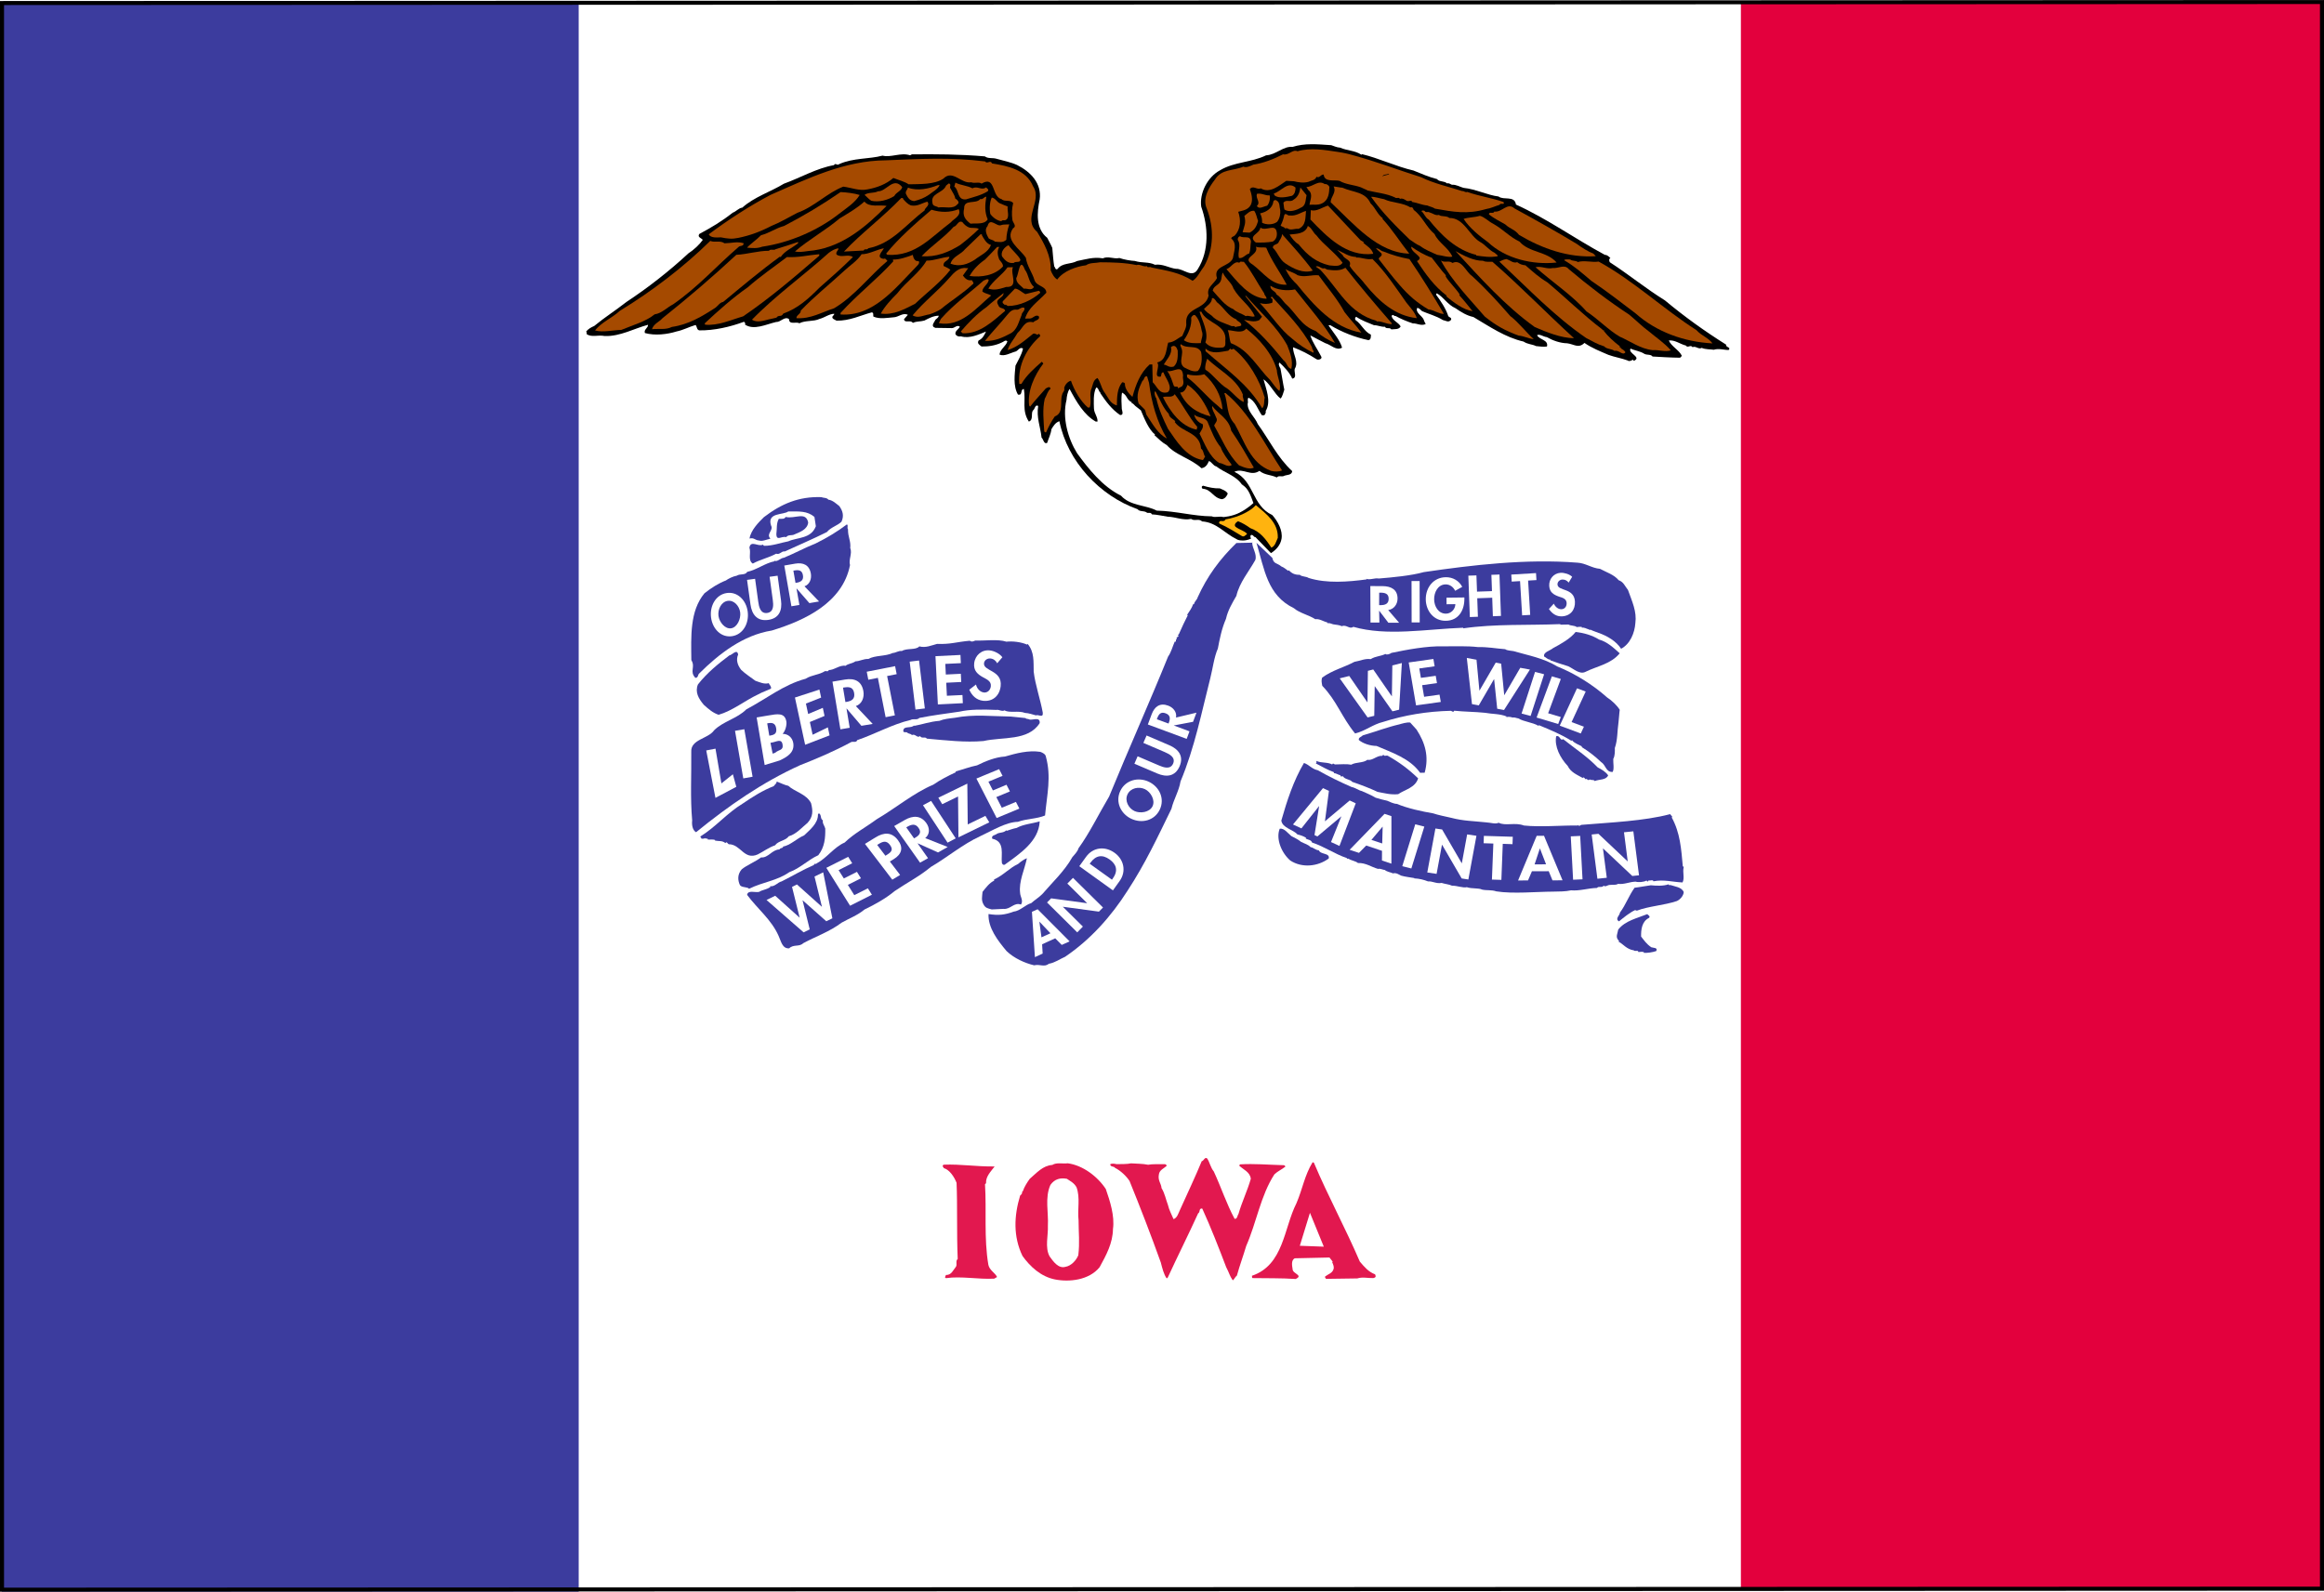
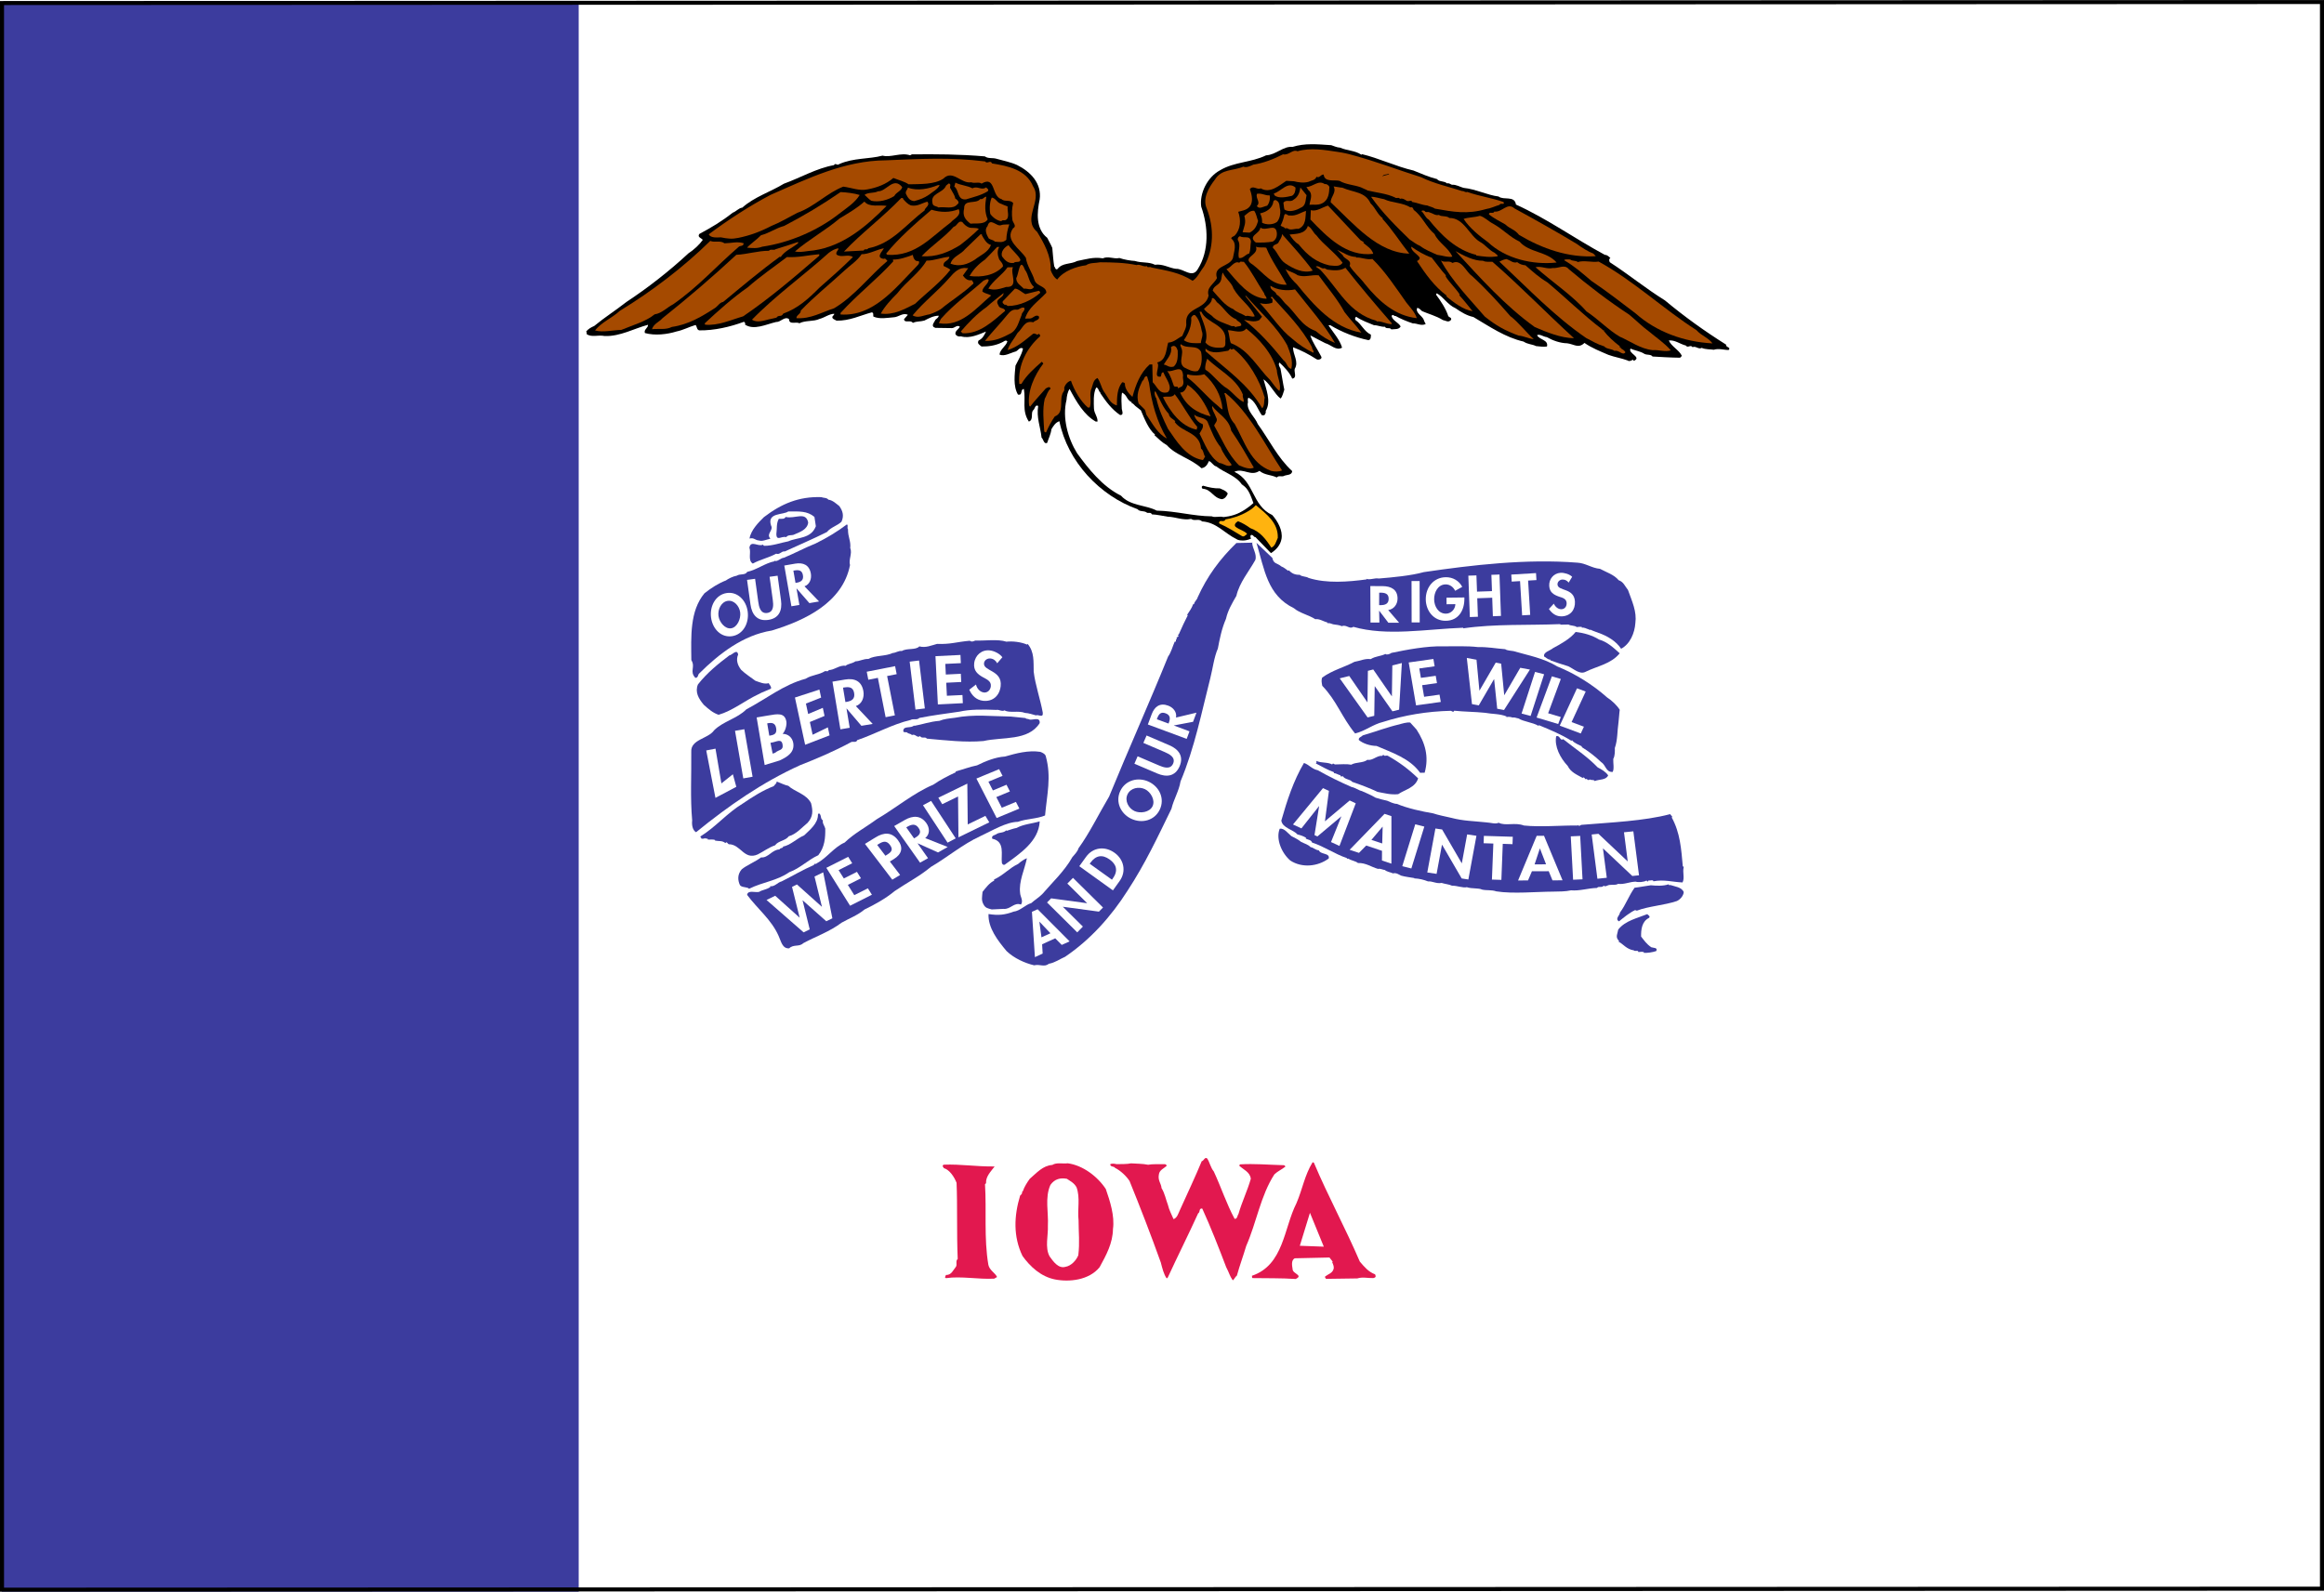
<svg xmlns="http://www.w3.org/2000/svg" xmlns:ns1="http://inkscape.sourceforge.net/DTD/sodipodi-0.dtd" xmlns:ns2="http://www.inkscape.org/namespaces/inkscape" width="670" height="459" id="svg2" ns1:version="0.32" ns2:version="0.43" ns1:docname="Flag_of_Iowa.svg" ns1:docbase="C:\Documents and Settings\David Nelson\Archives\Svg" version="1.0">
  <ns1:namedview ns2:cy="229.8335" ns2:cx="334.032" ns2:zoom="0.81481433" ns2:window-height="540" ns2:window-width="756" ns2:pageshadow="2" ns2:pageopacity="0.0" borderopacity="1.0" bordercolor="#666666" pagecolor="#ffffff" id="base" ns2:window-x="99" ns2:window-y="-7" ns2:current-layer="svg2" />
  <defs id="defs4">
    <marker id="ArrowEnd" viewBox="0 0 10 10" refX="0" refY="5" markerUnits="strokeWidth" markerWidth="4" markerHeight="3" orient="auto">
      <path d="M 0,0 L 10,5 L 0,10 L 0,0 z " id="path7" />
    </marker>
    <marker id="ArrowStart" viewBox="0 0 10 10" refX="10" refY="5" markerUnits="strokeWidth" markerWidth="4" markerHeight="3" orient="auto">
      <path d="M 10,0 L 0,5 L 10,10 L 10,0 z " id="path10" />
    </marker>
  </defs>
  <rect style="opacity:1;fill:#ffffff;fill-opacity:1;fill-rule:nonzero;stroke:none;stroke-width:0.25;stroke-linecap:round;stroke-linejoin:round;stroke-miterlimit:4;stroke-dasharray:none;stroke-dashoffset:1;stroke-opacity:1" id="rect1893" width="670" height="459" x="0" y="0" />
  <g id="g6050">
    <path style="fill:#000000;stroke:none" d="M -2524.449,2322.786 L -2524.449,2322.786 L -2524.449,2322.786 z " id="path14" />
-     <path style="fill:#e3003d;fill-opacity:1;stroke:none" d="M 501.892,458.404 L 669.419,458.404 L 669.419,0.581 L 501.892,0.581 L 501.892,458.404 z " id="path70" />
    <path style="fill:#3c3c9e;stroke:none" d="M 0.515,459 L 166.837,459 L 166.837,0.581 L 0.515,0.581 L 0.515,459 z " id="path72" />
    <path style="fill:none;stroke:#000000;stroke-width:1.162" d="M 0.581,0.876 L 0.581,458.416 L 669.419,458.122 L 669.419,0.581 L 0.581,0.876 z " id="path74" />
    <path style="fill:#e2184f;stroke:none" d="M 286.746,336.374 C 285.715,337.764 284.154,339.232 284.275,341.193 L 283.974,341.512 C 284.444,348.996 283.636,357.13 284.944,364.752 C 285.281,366.328 286.969,367.128 287.451,368.253 L 286.625,368.723 C 282.075,368.969 277.043,367.947 272.807,368.572 C 272.126,368.512 272.644,367.971 272.711,367.67 C 274.308,367.7 274.729,366.34 275.621,365.257 C 275.983,364.566 275.428,363.591 276.103,363.05 C 275.778,355.331 276.061,347.516 275.772,341.079 C 275.127,339.43 273.789,337.343 272.108,336.849 C 271.945,336.398 271.493,336.398 272.012,335.857 C 277.242,335.67 281.057,336.422 286.746,336.374" id="path290" />
    <path style="fill:#e2184f;stroke:none" d="M 318.793,342.866 C 320.01,346.331 321.396,350.686 320.866,354.41 C 320.805,358.501 318.913,361.955 317.015,365.414 C 313.984,369.186 308.229,369.769 304.113,368.945 C 300.069,368.127 296.972,365.245 294.778,362.177 C 292.079,356.564 292.326,350.644 294.098,344.767 C 294.465,344.46 294.76,344.153 294.676,343.624 C 294.754,343.696 294.827,343.545 294.899,343.461 C 295.327,342.252 295.984,341.169 296.87,339.936 C 298.882,338.233 300.582,336.14 303.384,335.929 C 304.583,335.153 306.337,335.646 307.849,335.46 C 312.188,336.037 316.437,339.28 318.793,342.866" id="path292" />
    <path style="fill:#e2184f;stroke:none" d="M 349.936,337.824 C 352.087,342.462 353.558,347.059 355.932,351.475 C 356.764,351.535 356.667,350.56 357.041,350.091 C 358.017,346.656 359.62,343.371 360.602,339.936 C 360.409,337.974 358.427,337.259 357.258,336.14 L 357.475,335.767 C 361.717,335.52 365.447,335.881 370.232,336.013 L 370.618,336.374 C 369.575,337.235 368.37,337.716 367.406,338.642 C 363.441,344.719 362.247,352.545 359.283,359.277 C 358.373,362.334 357.439,364.776 356.595,367.832 C 356.071,368.217 355.86,368.915 355.408,369.216 C 354.468,367.88 354.377,367.044 353.503,365.402 C 351.412,359.915 349.074,353.905 346.603,348.503 C 345.537,348.376 346.097,349.573 345.422,349.886 C 342.596,356.083 339.475,362.297 336.654,368.422 L 336.353,368.656 C 335.491,367.453 335.075,365.66 334.66,364.072 C 331.827,356.173 328.688,348.057 325.638,340.549 C 324.698,339.136 323.071,337.577 321.456,336.777 C 321.221,336.248 320.088,336.591 320.07,335.743 C 320.516,335.436 321.354,335.568 321.89,335.706 C 323.101,335.682 325.078,335.718 326.06,335.472 C 327.579,335.592 329.399,335.544 331.002,335.881 C 332.135,335.634 334.111,335.743 335.63,335.718 C 335.925,335.622 336.389,335.917 336.323,336.224 C 335.576,336.916 334.226,337.409 334.099,338.702 C 333.756,340.441 334.762,341.253 334.871,342.625 C 335.805,344.123 336.076,345.777 336.721,347.504 C 337.052,348.936 337.763,350.205 338.324,351.559 C 339.378,351.228 339.728,349.868 340.162,348.948 C 342.265,344.273 344.657,339.22 346.453,334.858 C 347.061,334.78 347.339,333.487 348.032,334.076 C 348.737,335.117 349.002,336.705 349.936,337.824" id="path294" />
    <path style="fill:#e2184f;stroke:none" d="M 378.795,335.297 C 382.881,344.977 387.943,354.26 392.023,363.789 C 393.348,365.354 394.518,366.761 396.434,367.477 C 396.753,368.163 396.603,368.386 395.928,368.56 C 394.252,368.596 392.878,368.175 391.3,368.656 L 382.266,368.783 C 382.188,368.476 381.881,368.41 382.025,368.103 C 382.917,367.411 384.056,367.152 384.412,366.082 C 384.695,365.402 384.382,364.716 384.062,363.964 L 384.207,363.814 L 383.279,362.628 L 373.263,362.851 C 372.215,363.404 372.474,364.908 372.649,365.961 C 372.6,367.327 375.873,367.712 373.546,368.819 C 369.292,368.536 365.044,368.632 361.096,368.56 C 360.861,368.422 361.006,368.115 360.928,367.892 C 370.118,364.8 370.112,354.122 373.751,346.999 C 375.553,342.793 376.077,338.997 378.422,335.141 L 378.801,335.297" id="path296" />
    <path style="fill:#ffffff;stroke:none" d="M 310.356,342.366 C 311.483,345.374 310.573,348.797 310.947,351.896 C 310.953,355.614 311.314,358.255 310.868,361.979 C 310.29,363.435 308.807,365.059 307.144,365.318 C 305.107,365.895 303.619,363.729 302.6,362.31 C 301.178,359.771 302.239,356.119 302.1,353.46 C 302.323,349.736 301.172,345.374 302.829,341.698 C 304.083,339.924 305.74,339.599 307.572,339.924 C 308.651,340.664 309.645,341.103 310.356,342.366" id="path298" />
    <path style="fill:#ffffff;stroke:none" d="M 381.646,359.5 L 374.734,359.241 L 377.656,349.736 L 381.646,359.5" id="path300" />
    <g transform="matrix(1.15,0,0,1.15,-53.787,-24.828)" id="g5896">
      <path id="path76" d="M 365.731,161.475 C 366.068,163.063 366.863,162.672 368.02,163.641 C 368.635,163.851 369.178,164.369 369.714,164.73 L 369.864,164.579 C 370.636,165.397 371.401,165.752 372.618,165.728 C 373.161,166.246 374.143,166.071 374.836,166.516 C 379.344,167.936 384.725,167.503 389.413,166.871 L 389.257,166.727 C 390.329,167.082 391.3,166.456 392.445,166.655 C 395.928,166.366 400.471,165.951 403.719,165.048 C 415.898,163.262 429.373,161.673 442.221,162.684 C 444.27,162.792 445.818,164.05 447.873,164.224 C 449.482,165.097 451.392,165.668 452.562,167.082 C 453.791,167.503 454.11,168.562 454.894,169.524 C 455.942,172.46 457.135,174.939 456.744,177.821 C 456.575,180.323 455.424,183.085 453.17,184.27 C 451.917,182.321 449.609,181.015 447.542,180.299 C 447.005,180.077 446.089,179.794 445.553,179.511 L 445.023,179.523 L 445.173,179.439 C 444.486,179.301 443.866,178.783 443.263,179.03 L 443.414,178.879 C 443.028,178.657 442.426,178.819 442.046,178.831 C 441.504,178.386 440.6,178.561 439.985,178.194 L 437.936,178.23 L 437.93,178.091 C 429.819,178.422 421.533,177.995 413.596,179.15 L 413.596,178.994 C 404.268,179.349 394.439,181.172 386.039,178.771 C 385.069,179.475 384.357,178.127 383.152,178.609 C 382.459,178.254 381.549,178.266 380.941,178.127 C 380.483,177.983 380.097,177.772 379.567,177.857 L 379.567,177.7 C 378.572,177.43 377.494,176.69 376.511,176.858 C 374.824,175.763 372.606,175.354 371.136,174.097 C 364.465,170.842 363.79,164.471 361.753,157.703 L 365.731,161.487" style="fill:#3c3c9e;stroke:none" />
      <path id="path78" d="M 361.482,156.283 C 361.03,156.295 360.934,155.531 360.337,155.778 C 360.15,156.048 360.253,156.343 360.391,156.656 C 360.391,156.656 359.469,157.125 358.33,157.125 C 357.191,157.125 356.866,156.837 356.866,156.837 C 353.72,155.32 351.762,152.559 348.116,152.337 C 347.26,151.512 346.296,152.367 345.368,151.711 C 343.331,152.132 341.409,151.193 339.511,151.157 C 338.293,150.959 336.775,150.616 335.551,150.574 C 335.232,149.888 334.569,150.429 334.184,150.068 C 333.563,149.617 332.436,149.948 331.966,149.28 C 322.481,145.929 314.394,137.32 312.351,127.213 C 311.375,127.532 310.862,128.374 310.35,129.223 C 310.224,130.432 309.639,131.515 309.283,132.652 C 308.458,133.055 308.349,131.689 307.885,131.322 C 307.602,128.669 306.56,126.275 307.036,123.381 C 306.192,122.948 306.294,124.157 305.698,124.542 C 305.18,125.318 305.897,126.895 304.692,127.304 C 302.884,124.464 303.974,122.16 303.45,119.14 C 302.468,119.164 303.263,120.818 301.968,120.536 C 300.702,118.364 301.166,115.404 301.347,113.274 C 302.004,111.902 302.884,110.597 303.227,108.997 C 302.456,108.485 302.022,109.484 301.419,109.719 C 300.142,110.043 298.569,111.066 297.34,110.495 C 297.466,109.201 298.967,108.401 299.316,107.192 C 298.852,106.674 298.334,107.354 297.81,107.517 C 296.303,108.239 294.562,108.503 292.82,108.473 C 292.284,108.022 291.663,107.733 292.103,106.969 C 293.079,106.494 293.441,105.802 293.953,104.731 C 292.151,105.453 289.897,106.554 287.686,105.935 C 287.155,106.013 286.697,105.959 286.306,105.429 C 286.137,104.521 287.041,104.274 287.402,103.51 C 286.703,102.926 286.047,103.925 285.36,103.865 L 281.262,103.805 C 279.96,103.372 281.003,102.445 281.292,101.747 C 281.587,101.447 282.039,101.278 282.105,100.749 C 280.738,100.785 279.767,101.338 278.49,101.976 C 277.357,102.289 276.591,102.09 275.615,102.56 C 275.067,101.669 273.572,102.758 273.398,101.633 L 274.362,100.538 C 273.132,99.894 272.018,101.128 270.806,101.152 C 269.215,101.266 267.323,101.693 265.714,100.965 C 265.63,100.586 265.847,99.973 265.317,99.918 C 262.52,100.658 259.742,102.078 256.482,101.994 C 256.175,101.783 255.639,101.645 255.476,101.338 C 255.247,100.821 255.922,100.725 255.91,100.267 C 254.62,100.303 253.505,101.23 252.222,101.561 C 250.715,102.277 248.66,101.868 247.16,102.656 C 246.394,102.15 244.599,103.173 244.562,101.585 C 243.405,100.845 242.532,102.385 241.314,102.337 C 238.819,102.914 235.746,104.497 233.51,102.963 C 233.733,102.728 233.498,102.433 233.269,102.277 C 229.804,103.57 225.803,104.485 222.079,104.431 C 221.398,104.286 221.53,103.456 221.145,103.077 C 219.482,103.57 218.059,104.358 216.396,104.701 C 213.992,105.441 210.961,105.802 208.442,105.098 C 208.116,104.196 209.243,103.877 209.231,103.029 C 205.76,103.949 202.241,105.989 198.366,105.85 C 196.612,105.507 195.262,106.229 193.876,105.417 C 193.798,105.195 193.943,104.888 193.708,104.743 C 194.154,104.124 194.973,103.654 195.726,103.336 C 198.559,101.007 200.806,99.66 203.795,97.32 C 209.026,93.878 214.552,89.589 219.385,85.089 C 220.729,84.229 222.139,82.905 222.947,81.75 C 222.718,81.305 221.494,81.106 222.085,80.258 C 225.164,78.604 227.701,77.099 230.461,74.922 C 231.365,74.597 231.956,73.749 232.866,73.652 C 235.764,71.011 240.061,69.64 243.279,67.66 C 247.497,66.132 251.468,63.774 255.855,62.998 C 256.139,62.318 256.693,63.208 257.139,62.739 C 260.749,61.139 264.624,61.518 268.022,60.615 C 270.083,61.163 272.632,59.755 274.922,60.531 L 275.374,60.297 C 281.515,60.236 287.21,60.26 293.67,60.802 C 294.441,61.398 295.574,61.139 296.418,61.355 C 298.171,61.849 300.232,62.258 301.763,62.974 C 305.216,64.712 307.94,67.618 307.415,71.565 C 306.728,74.843 306.367,78.928 309.302,81.22 C 309.699,82.045 310.169,82.797 310.573,83.759 C 310.766,85.666 310.79,86.719 311.055,88.38 C 311.362,88.674 311.302,89.354 311.899,89.035 C 313.08,87.429 315.219,87.91 316.792,87.038 C 318.974,86.617 320.938,85.967 323.228,86.37 C 324.65,85.733 325.958,86.617 327.392,86.286 C 328.615,86.707 330.218,86.966 331.279,87.026 C 333.039,87.592 334.702,87.182 336.311,87.977 C 338.275,87.706 339.896,88.801 341.572,88.999 C 343.464,88.885 345.645,91.478 347.037,89.096 C 349.966,84.421 349.683,78.435 347.905,73.4 C 347.453,70.085 349.412,66.018 352.636,64.279 C 356.233,62.15 360.403,62.366 364.164,60.543 C 366.665,60.411 368.509,58.179 370.793,58.426 C 373.956,57.451 376.927,57.758 380.501,57.992 C 381.188,58.203 381.875,58.57 382.712,58.612 C 384.55,59.412 386.449,59.298 388.064,60.387 L 388.214,60.248 C 392.33,61.211 396.862,63.383 401.128,64.351 C 403.045,65.134 405.039,66.006 407.022,66.499 C 407.564,67.239 408.848,66.908 409.541,67.582 C 409.999,67.414 410.384,67.793 410.764,67.919 C 411.825,67.829 412.825,68.484 413.669,68.695 C 416.712,69.002 419.701,70.53 422.443,70.861 C 423.756,71.884 426.456,70.53 426.812,72.882 C 434.712,76.486 441.419,81.341 449.103,85.498 C 449.705,85.486 450.175,86.003 450.483,86.298 C 450.037,86.533 450.199,87.134 450.356,87.357 C 454.9,90.281 459.305,93.902 464.15,96.91 C 469.097,101.031 474.033,104.569 479.493,108.01 C 479.36,108.762 480.8,108.588 480.131,109.352 C 479.077,109.376 477.618,108.882 476.413,109.291 C 475.575,109.153 474.37,109.255 473.37,108.822 C 472.623,109.291 471.839,108.245 471.092,108.648 C 470.544,107.908 469.881,108.979 469.411,108.239 C 467.964,107.884 466.645,106.777 465.132,106.969 C 465.771,108.461 467.766,109.4 468.404,110.832 L 467.958,111.289 C 465.608,111.265 463.023,111.102 461.046,110.988 C 460.655,110.398 459.672,110.645 459.058,110.35 C 457.979,109.622 456.539,109.502 455.538,108.997 C 454.809,110.224 458.473,111.126 456.364,112.077 L 456.135,111.782 C 455.834,111.939 455.231,112.336 454.767,111.963 C 453.236,111.397 451.489,111.126 449.964,110.561 C 447.819,109.622 445.903,108.906 443.98,107.577 C 442.492,109.057 441.329,107.872 439.654,107.673 C 437.906,107.637 436.074,106.999 434.537,106.121 C 433.7,106.061 432.772,105.249 432.097,105.652 C 432.729,106.837 435.001,106.789 434.586,108.473 C 433.682,108.636 432.766,108.437 431.85,108.377 C 430.855,107.872 429.795,107.968 428.716,107.24 C 424.142,106.205 420.213,103.486 416.133,101.08 C 414.464,100.725 413.078,99.858 411.686,98.896 C 409.619,97.969 408.745,96.158 406.974,95.136 L 406.757,95.442 C 407.926,97.013 409.264,99.022 409.836,100.833 C 410.071,101.212 410.752,101.188 410.541,101.795 C 409.872,102.572 409.252,101.982 408.492,101.844 C 406.871,100.821 404.738,100.255 403.28,99.612 C 402.972,99.401 402.581,98.787 402.044,98.811 C 401.544,100.021 403.304,100.749 403.707,101.795 C 403.792,102.174 404.027,102.481 404.184,102.842 C 403.057,103.408 401.906,102.596 400.996,102.692 C 399.465,102.199 397.778,101.477 396.627,100.821 C 396.253,100.977 395.928,100.153 395.638,100.845 C 395.898,102.042 397.344,102.397 397.898,103.444 C 397.47,104.286 396.404,104.076 395.56,104.184 C 395.168,103.57 394.283,104.208 393.963,103.522 C 393.053,103.618 392.131,103.113 391.221,103.137 C 389.691,102.487 388.16,101.982 386.774,101.031 C 386.394,101.2 386.406,101.723 386.641,101.88 C 388.178,102.975 388.75,104.713 390.438,105.495 C 390.45,106.025 390.468,106.861 389.787,106.873 C 386.509,106.193 383.062,104.828 380.29,103.149 C 380.139,103.149 379.91,103.077 379.838,103.227 C 381.013,104.948 382.646,106.801 383.224,108.762 C 381.724,109.634 380.398,107.998 379.024,107.649 C 377.644,106.921 376.572,106.416 375.264,105.688 C 375.758,107.414 377.084,109.201 377.958,110.928 C 378.428,111.596 377.222,112.005 376.758,111.632 C 374.836,110.386 372.992,109.448 370.925,108.66 C 370.889,110.549 372.45,112.263 371.347,114.098 C 371.142,114.935 372.004,116.354 370.72,116.529 C 370.166,115.109 368.533,113.406 367.526,112.51 C 367.153,112.901 367.544,113.569 367.785,114.026 C 368.123,115.759 368.394,117.732 368.738,119.302 C 368.448,120.066 368.322,120.987 367.798,121.528 C 366.255,120.349 365.218,117.87 363.519,116.697 C 364.103,118.953 365.538,122.256 364.073,124.638 C 364.158,125.018 364.013,125.391 363.718,125.709 L 363.109,125.721 C 362.091,124.296 361.512,122.112 359.753,121.324 C 359.379,121.715 359.771,122.382 359.554,122.774 C 359.445,124.747 361.374,126.13 362.097,127.941 C 364.917,131.816 367.068,136.388 370.708,139.715 C 370.654,140.852 369.208,140.581 368.533,140.984 C 368.002,141.147 367.237,140.786 366.869,141.315 C 365.339,140.593 363.899,140.774 362.507,139.667 C 360.265,141.159 358.541,138.854 356.215,139.889 C 361.277,142.278 360.572,148.348 365.712,150.736 C 367.111,152.3 368.376,154.617 368.045,156.668 C 367.773,158.268 366.737,159.429 365.393,160.29 L 361.512,156.283" style="fill:#000000;stroke:none" />
      <path id="path80" d="M 360.681,157.655 C 360.819,157.974 360.711,157.318 360.681,157.655 C 360.711,159.105 361.958,160.585 361.458,162.028 C 359.927,164.802 357.487,167.653 356.721,171.004 C 355.625,172.917 354.6,174.614 354.118,176.75 C 353.033,179.264 352.557,181.707 352.081,184.21 C 351.141,186.351 350.822,189.089 350.195,191.603 C 348.032,200.062 346.254,209.122 342.723,217.527 C 342.319,219.969 340.999,222.039 340.445,224.397 C 336.962,231.52 333.918,238.096 329.435,244.936 C 325.331,251.397 320.143,257.191 313.791,261.504 C 312.507,262.058 311.242,262.996 309.729,263.255 C 308.542,264.193 307.536,263.303 306.023,263.646 C 303.661,263.092 300.973,261.859 299.117,260.084 C 296.93,257.473 294.435,254.279 294.586,250.79 C 297.099,251.187 298.683,251 300.871,250.188 C 302.528,250.013 303.788,248.461 305.294,248.052 C 306.041,247.36 307.313,246.572 308.126,245.724 C 310.495,242.939 313.616,240.063 315.593,236.537 C 316.033,235.996 316.925,235.148 317.136,234.306 C 319.932,230.461 322.258,225.63 324.819,221.329 C 329.574,209.712 334.997,197.619 339.601,186.231 C 340.342,185.232 340.758,183.626 341.264,182.483 C 341.421,182.555 341.493,182.471 341.56,182.405 L 341.56,181.942 C 341.704,182.014 341.704,181.875 341.777,181.791 C 341.542,181.262 342.222,181.406 342.216,181.015 L 342.06,180.877 L 342.427,180.42 L 342.349,180.347 L 342.427,180.335 C 343.078,178.807 343.801,177.351 344.53,175.895 L 344.374,175.751 C 344.886,174.909 345.555,174.145 345.838,173.146 C 345.989,173.146 346.061,173.062 346.133,172.99 C 346.2,172.448 346.875,171.979 347.013,171.383 C 349.4,166.095 352.569,161.782 356.727,157.751 L 360.675,157.667" style="fill:#3c3c9e;stroke:none" />
      <path id="path82" d="M 382.049,59.671 C 383.496,59.869 384.713,60.14 386.165,60.567 C 391.89,62.119 397.404,64.255 403.057,66.03 C 406.281,67.63 410.095,68.448 413.379,69.519 C 413.681,69.369 414.072,69.952 414.603,69.718 C 417.58,70.789 420.93,71.246 423.684,72.245 C 424.16,73.141 422.847,72.341 422.714,72.948 C 421.587,73.279 420.532,73.833 419.327,74.007 C 414.573,75.397 411.065,74.711 406.498,73.905 C 406.034,73.538 405.196,73.406 404.581,73.117 C 403.213,72.997 402.062,72.419 400.767,72.22 C 400.682,71.691 400.007,72.082 399.622,72.01 C 399.242,71.95 398.543,71.132 397.711,71.456 C 397.549,70.927 396.801,71.468 396.494,71.107 C 394.349,70.097 391.92,69.916 389.63,69.357 C 389.166,69.074 388.479,68.863 387.943,68.569 C 386.183,67.919 384.207,67.895 382.592,66.944 C 381.368,66.595 378.807,67.402 378.608,65.362 C 377.849,65.314 377.644,66.289 376.801,65.934 C 376.445,66.854 375.529,66.794 374.782,67.191 C 373.571,67.522 372.281,67.323 371.136,67.041 L 369.238,66.932 C 367.442,68.111 365.134,70.199 362.826,68.815 C 361.928,69.285 360.91,67.943 360.096,69.026 C 360.421,69.928 360.988,71.655 360.337,72.96 C 359.608,74.338 358.168,74.374 357.185,74.699 C 357.915,76.733 357.818,79.157 356.257,80.703 C 355.962,80.926 355.504,80.938 355.438,81.401 C 356.981,82.658 356.119,84.644 355.848,86.322 C 354.992,88.53 350.804,88.169 351.858,91.327 C 351.141,92.783 349.11,93.668 349.761,95.701 C 349.008,99.341 343.904,98.541 344.145,102.56 C 344.32,103.618 343.584,104.767 343.157,105.838 C 341.879,106.476 341.138,107.402 339.625,107.505 C 339.059,109.412 339.191,111.915 336.853,112.492 C 337.781,113.382 335.648,116.378 337.763,116.023 C 337.986,115.65 337.817,114.898 338.426,114.959 C 338.986,116.463 340.933,118.695 339.523,119.94 C 337.335,120.584 336.829,118.4 335.744,117.437 L 335.648,112.973 L 334.967,112.985 C 332.587,115.157 331.508,118.057 330.664,121.113 C 329.815,120.373 328.724,119.116 328.772,117.744 C 328.615,117.521 328.386,117.449 328.079,117.461 C 326.826,119.068 326.795,121.125 326.765,123.243 C 325.018,122.828 324.524,121.101 323.499,119.753 C 322.794,118.634 322.698,117.497 321.908,116.378 C 320.715,116.86 320.745,118.376 320.239,119.447 C 319.889,120.975 320.456,122.322 319.956,123.772 L 319.498,123.784 C 317.642,122.16 316.141,119.609 315.249,117.058 C 314.496,117.227 313.755,118.003 313.55,118.917 C 313.791,119.585 313.116,119.988 313.05,120.517 C 312.411,122.346 313.532,125.12 311.2,126.016 C 310.242,127.388 309.669,128.543 309.018,129.999 C 308.789,130.077 308.711,129.854 308.554,129.788 C 308.422,127.129 308.054,124.266 308.681,121.594 C 309.193,120.752 309.32,119.765 310.139,119.056 C 309.97,118.304 309.223,118.857 308.928,119.013 C 307.668,120.481 306.108,122.112 305.005,123.568 L 304.77,123.279 C 304.312,119.645 306.047,115.747 308.331,112.739 L 307.946,112.3 C 306.005,114.008 304.143,115.638 302.829,117.858 L 302.299,117.87 C 301.889,113.112 304.221,108.81 307.5,105.935 C 307.644,105.628 307.337,105.489 307.259,105.261 C 306.662,105.886 306.415,104.984 305.74,105.297 C 303.8,106.849 301.865,108.636 299.376,109.376 C 299.798,107.848 301.064,106.53 301.865,105.074 C 303.275,103.841 303.541,101.856 305.824,102.409 C 306.192,101.88 307.638,101.844 307.162,100.869 C 306.391,100.352 305.728,101.434 304.969,101.459 L 303.757,101.477 C 304.607,98.649 306.927,97.32 309.079,94.991 C 309.042,93.253 306.692,93.457 306.126,91.881 C 305.553,89.92 304.227,88.283 303.95,86.238 C 302.462,83.928 298.545,81.822 300.756,78.814 C 301.805,78.261 300.576,77.382 300.558,76.618 C 300.383,75.415 300.419,73.821 300.768,72.527 C 300.063,71.553 298.557,72.269 297.864,71.529 C 295.273,70.903 296.442,65.5 292.844,67.63 C 292.151,67.113 291.103,67.66 290.259,67.299 C 287.692,67.744 285.631,63.996 283.256,66.391 C 281.015,67.889 277.441,67.732 274.561,67.805 C 273.482,67.077 271.957,66.722 270.728,66.216 C 268.944,67.769 266.612,68.659 264.19,69.086 C 262.153,69.507 260.236,68.647 258.182,68.388 C 254.192,69.916 250.854,73.478 246.714,74.934 C 244.538,76.041 242.52,77.298 240.115,78.261 C 237.409,79.668 234.776,80.649 231.829,81.245 C 230.244,81.575 229.178,81.443 227.502,81.106 C 226.514,81.13 224.923,81.317 224.447,80.342 C 229.154,76.829 234.535,73.303 239.94,70.458 C 249.407,66.301 258.495,61.873 268.818,61.789 C 277.309,61.446 285.119,60.976 293.718,62.071 C 294.26,62.823 295.068,61.602 295.465,62.565 C 299.503,63.232 304.005,64.117 305.764,68.322 C 308.199,71.974 302.908,76.414 306.777,79.741 C 308.506,82.586 310.326,85.793 310.175,89.366 C 310.495,90.19 311.049,91.243 311.82,91.682 C 313.363,89.517 316.684,88.392 319.028,88.109 C 319.998,87.405 321.372,87.604 322.577,87.357 C 325.536,87.369 328.802,87.441 331.701,88.061 C 332.526,87.73 333.46,88.626 334.286,88.307 C 334.376,88.837 335.124,88.356 335.431,88.662 C 339.324,89.481 342.439,89.872 345.754,91.995 C 346.953,91.279 347.664,89.601 348.628,88.368 C 351.111,83.928 351.147,78.694 349.297,73.881 C 348.176,71.33 349.785,68.647 351.334,66.638 C 353.021,63.876 355.92,64.49 358.475,63.377 C 359.24,63.738 360.289,63.184 360.964,62.871 C 363.465,62.517 366.098,61.47 368.424,60.285 C 369.871,60.621 370.817,58.931 372.046,59.521 C 375.288,58.546 379.018,59.214 382.067,59.671" style="fill:#a54a00;fill-opacity:1;stroke:none" />
      <path id="path84" d="M 272.952,68.509 C 272.747,69.495 271.463,69.754 270.951,70.753 C 269.306,71.775 267.118,72.353 265.208,71.938 C 264.515,71.505 264.129,70.975 263.509,70.458 C 264.401,69.754 265.853,70.109 266.901,69.555 C 268.956,69.658 270.764,65.759 272.952,68.521" style="fill:#a54a00;stroke:none" />
      <path id="path86" d="M 290.566,68.815 C 291.765,68.099 292.856,69.435 293.977,68.581 C 294.134,68.803 294.821,69.098 294.375,69.555 C 292.73,70.578 290.843,70.999 288.957,71.577 C 286.685,71.847 287.234,69.176 286.004,68.382 L 286.288,67.384 C 287.511,68.039 289.186,68.087 290.566,68.815" style="fill:#a54a00;stroke:none" />
      <path id="path88" d="M 285.106,68.93 C 285.504,69.754 286.203,70.644 286.221,71.33 C 286.679,71.625 287.529,72.365 286.776,72.822 C 285.673,74.152 283.684,73.351 282.021,73.61 C 281.557,73.243 280.647,73.339 280.557,72.587 C 279.888,69.952 283.16,70.109 283.949,68.124 L 284.618,67.582 C 285.45,67.781 284.63,68.484 285.1,68.93" style="fill:#a54a00;stroke:none" />
      <path id="path90" d="M 395.144,65.146 C 394.626,65.621 393.861,65.404 393.342,65.867 C 393.553,65.182 394.469,65.464 394.843,65.146 L 395,65.302 L 395.144,65.146" style="fill:#000000;stroke:none" />
      <path id="path92" d="M 282.353,68.003 C 281.846,69.074 280.418,69.79 279.671,70.41 C 278.399,71.27 277.495,71.589 275.989,72.01 C 274.85,71.95 274.38,71.21 273.898,70.235 C 273.657,69.567 274.259,69.164 274.398,68.635 C 276.772,69.567 279.713,68.894 281.895,68.015 L 282.353,68.003" style="fill:#a54a00;stroke:none" />
      <path id="path94" d="M 262.291,70.482 C 261.05,72.479 259.098,73.664 257.085,75.228 C 251.637,79.506 244.568,82.466 237.837,83.452 C 236.632,83.934 235.27,83.807 234.047,83.687 C 234.788,82.833 236.505,81.672 237.548,80.577 C 239.735,79.999 241.152,78.838 243.339,78.249 C 248.214,75.722 252.939,72.894 257.495,69.754 C 258.863,69.802 260.996,70.061 262.291,70.482" style="fill:#a54a00;stroke:none" />
      <path id="path96" d="M 380.037,68.436 C 379.994,69.874 379.886,71.763 378.235,72.563 C 377.18,73.117 376.114,72.834 375.053,72.936 C 375.18,71.799 376.059,70.259 374.752,69.224 L 374.276,68.484 C 375.945,68.448 377.271,66.607 378.892,67.769 C 379.271,67.618 379.88,68.051 380.037,68.436" style="fill:#a54a00;stroke:none" />
      <path id="path98" d="M 371.546,68.629 C 371.564,69.447 371.353,70.283 370.678,70.68 C 369.322,71.011 367.279,71.444 366.273,70.554 L 366.11,70.109 C 367.924,69.615 369.611,66.92 371.546,68.629" style="fill:#a54a00;stroke:none" />
      <path id="path100" d="M 390.378,72.599 C 391.619,73.785 392.107,75.373 393.421,76.323 L 393.348,76.474 C 395.759,79.073 398.037,82.658 400.068,85.191 C 392.167,84.981 386.244,77.851 380.35,72.293 C 380.398,70.849 381.893,69.838 381.097,68.334 C 381.7,68.388 382.55,68.605 383.303,68.659 C 386.063,69.892 389.016,69.603 390.372,72.599" style="fill:#a54a00;stroke:none" />
      <path id="path102" d="M 374.318,70.53 C 374.035,71.601 374.221,73.183 372.866,73.664 C 371.823,74.302 370.015,74.946 368.78,74.14 C 368.617,73.61 368.605,72.997 368.515,72.401 C 369.256,71.48 370.262,72.431 371.076,71.655 C 372.197,70.963 372.63,69.814 372.757,68.593 L 374.312,70.53" style="fill:#a54a00;stroke:none" />
      <path id="path104" d="M 273.09,71.39 C 273.717,72.13 274.338,72.798 275.103,73.093 C 276.778,73.43 277.899,72.491 279.255,72.16 C 280.038,73.129 278.604,73.622 278.544,74.374 C 273.765,77.966 270.457,82.658 264.413,83.856 C 264.196,84.397 263.497,83.807 263.286,84.409 L 258.356,84.668 C 262.804,79.951 268.034,76.125 272.711,71.246 L 273.241,71.234 L 273.09,71.39" style="fill:#a54a00;stroke:none" />
      <path id="path106" d="M 294.031,70.927 C 293.694,72.984 293.579,74.723 294.381,76.606 C 293.501,77.99 291.44,77.497 290.078,77.683 C 288.614,76.582 288.059,75.607 288.475,73.857 C 288.421,71.432 291.416,72.882 292.525,71.493 C 293.212,71.703 293.495,70.873 294.031,70.927" style="fill:#a54a00;stroke:none" />
      <path id="path108" d="M 297.478,72.599 L 299.395,73.388 C 299.19,74.302 300.063,76.323 298.786,76.805 C 298.412,76.901 298.027,76.672 297.804,77.051 C 296.743,76.931 295.658,76.125 295.032,75.228 C 294.778,73.869 294.893,72.196 295.399,71.132 C 296.315,71.258 296.713,72.305 297.478,72.587" style="fill:#a54a00;stroke:none" />
      <path id="path110" d="M 269.035,73.219 C 263.689,78.64 258.025,83.314 250.757,84.385 C 249.172,84.487 247.437,84.981 246.063,84.644 C 249.486,81.678 253.909,79.235 257.26,76.36 C 259.357,75.102 261.683,73.761 263.466,72.13 C 264.72,73.688 267.353,72.882 269.035,73.219" style="fill:#a54a00;stroke:none" />
      <path id="path112" d="M 365.062,70.578 C 365.23,71.408 365.025,72.479 364.435,73.171 C 363.525,73.339 362.404,74.194 361.856,73.219 C 362.898,72.293 361.512,71.408 361.862,70.199 C 363.073,69.94 363.923,70.68 365.062,70.578" style="fill:#a54a00;stroke:none" />
      <path id="path114" d="M 400.345,73.598 C 400.947,73.43 401.032,73.881 401.195,74.254 C 403.274,75.722 404.4,78.664 406.407,80.282 C 407.365,82.454 409.902,83.687 410.861,85.943 C 409.728,86.19 408.269,85.618 407.052,85.486 C 405.6,84.842 403.991,84.192 402.755,83.242 C 401.683,82.809 400.984,82.141 400.14,81.636 C 396.651,78.224 393.312,74.958 390.492,70.939 C 391.48,70.915 392.625,71.342 393.77,71.541 C 395.687,72.491 398.416,72.353 400.345,73.598" style="fill:#a54a00;stroke:none" />
      <path id="path116" d="M 367.719,74.314 C 367.816,75.15 367.617,76.36 366.948,77.202 C 365.984,77.978 364.236,78.026 363.163,77.436 C 363.218,76.606 363.049,75.77 362.657,75.102 C 364.242,74.759 365.815,73.821 366.002,72.082 C 366.074,71.775 366.598,71.613 366.833,71.902 C 367.677,72.341 367.478,73.478 367.719,74.314" style="fill:#a54a00;stroke:none" />
      <path id="path118" d="M 287.113,74.043 C 287.909,75.686 285.799,76.486 285.137,77.346 C 280.207,81.01 276.296,85.943 269.228,85.486 L 268.92,85.191 C 271.945,81.413 276.188,77.683 280.286,74.182 C 282.654,74.892 284.859,74.922 287.113,74.043" style="fill:#a54a00;stroke:none" />
      <path id="path120" d="M 387.847,81.822 L 388.696,82.339 L 388.546,82.49 C 389.395,83.23 390.703,83.958 391.034,85.239 C 384.375,86.063 379.482,81.022 375.288,76.642 L 375.384,74.29 C 376.837,74.711 378.253,73.55 379.687,73.141 L 387.841,81.822" style="fill:#a54a00;stroke:none" />
      <path id="path122" d="M 362.163,77.003 C 361.814,78.297 361.307,79.295 360.03,79.927 L 358.282,79.825 C 358.704,78.224 359.216,77.533 358.722,75.722 C 359.469,75.168 360.132,74.326 361.199,74.452 C 361.747,75.277 361.844,76.179 362.163,77.003" style="fill:#a54a00;stroke:none" />
      <path id="path124" d="M 374.179,74.464 C 373.986,76.149 374.258,78.11 372.305,78.976 C 371.238,78.862 370.341,79.482 369.491,78.826 L 368.882,78.838 C 368.732,78.459 368.117,78.471 367.81,78.164 C 368.243,77.334 368.527,76.498 368.738,75.499 C 369.099,74.819 369.575,75.794 370.106,75.62 C 371.702,75.818 372.817,74.88 374.179,74.476" style="fill:#a54a00;stroke:none" />
      <path id="path126" d="M 442.058,82.749 C 443.372,83.711 444.987,84.734 446.21,85.173 L 446.831,85.829 C 440.009,86.286 433.356,83.928 427.589,80.493 C 426.492,79.085 425.353,79.025 424.112,77.851 C 422.732,77.051 421.352,76.396 420.038,75.361 C 420.02,74.525 421.177,75.337 421.388,74.645 C 423.365,74.904 424.6,72.232 426.456,73.857 C 431.524,76.63 437.135,79.765 442.058,82.749" style="fill:#a54a00;stroke:none" />
      <path id="path128" d="M 405.154,74.855 C 405.991,75.066 406.612,75.722 407.516,75.475 C 407.986,76.005 409.414,75.595 410.113,76.251 C 413.747,76.179 415.145,80.691 417.76,82.219 C 419.134,82.947 420.002,84.301 421.533,85.017 C 421.768,85.396 422.148,85.311 422.238,85.841 C 420.273,86.19 418.755,85.925 416.851,85.666 L 416.844,85.498 C 411.963,84.325 408.167,80.691 404.961,76.672 C 404.039,76.167 403.792,75.042 403.093,74.525 C 403.316,74.29 403.695,74.362 403.93,74.501 C 404.244,75.03 404.69,74.561 405.154,74.855" style="fill:#a54a00;stroke:none" />
      <path id="path130" d="M 289.644,78.604 C 290.409,78.886 291.464,78.567 292.157,79.001 C 290.675,80.468 289.252,81.648 287.463,83.043 C 284.546,84.854 281.382,86.136 277.815,85.829 C 280.261,83.206 283.479,81.166 285.848,78.459 C 286.752,78.285 286.944,76.769 288.023,77.274 C 288.487,77.876 288.957,78.309 289.644,78.604" style="fill:#a54a00;stroke:none" />
      <path id="path132" d="M 299.798,77.851 C 299.37,79.073 299.093,80.366 299.045,81.726 C 298.153,82.502 297.315,82.291 296.171,82.171 C 295.785,81.726 295.104,81.738 294.64,81.377 C 294.164,80.541 293.453,79.199 294.345,78.273 C 294.977,75.98 296.622,78.519 297.749,78.05 C 298.352,77.803 299.268,77.93 299.798,77.851" style="fill:#a54a00;stroke:none" />
      <path id="path134" d="M 421.075,77.683 C 423.69,79.145 425.323,81.082 427.704,82.165 C 430.114,84.981 434.586,84.583 437.002,87.417 C 431.018,88.073 424.233,86.473 419.809,82.327 C 417.809,80.872 415.26,78.874 413.687,76.486 C 414.814,76.077 416.338,76.125 417.766,75.71 C 418.911,75.98 419.924,77.112 421.075,77.683" style="fill:#a54a00;stroke:none" />
      <path id="path136" d="M 376.74,80.553 C 378.614,83.007 381.308,84.77 383.345,87.447 C 382.682,88.614 381.079,88.187 380.019,88.133 C 376.813,87.369 374.577,85.678 372.311,82.845 C 371.389,82.339 370.606,81.293 370.057,80.402 C 371.648,80.21 374.004,80.318 374.637,78.249 C 375.638,78.754 375.969,79.963 376.74,80.553" style="fill:#a54a00;stroke:none" />
      <path id="path138" d="M 366.857,79.939 C 366.954,80.847 366.671,81.678 365.845,82.165 C 364.561,82.412 362.971,82.442 361.603,82.4 C 359.439,80.703 362.615,80.258 362.736,78.664 C 364.2,79.692 366.574,77.436 366.857,79.939" style="fill:#a54a00;stroke:none" />
      <path id="path140" d="M 292.874,80.493 C 293.344,81.329 294.061,82.749 295.206,83.019 C 294.489,84.866 292.681,85.498 291.187,86.677 C 289.391,87.85 287.36,88.578 285.064,87.718 C 285.552,85.889 287.595,85.462 288.704,84.078 L 292.567,80.354 L 293.019,80.354 L 292.874,80.493" style="fill:#a54a00;stroke:none" />
      <path id="path142" d="M 228.406,82.598 C 230.305,82.562 231.51,82.081 233.191,82.574 C 233.209,83.477 232.287,83.043 231.847,83.585 C 226.11,88.554 221.892,93.433 215.54,97.885 C 213.962,98.685 212.702,100.153 210.888,100.412 C 208.58,102.277 205.41,103.101 202.548,104.31 C 200.505,104.346 197.938,105.014 195.949,104.455 C 197.426,102.457 200.36,101.242 202.144,99.539 C 210.153,94.666 218.216,88.506 224.827,81.997 C 226.05,82.502 227.249,81.786 228.406,82.598" style="fill:#a54a00;stroke:none" />
      <path id="path144" d="M 246.852,82.574 C 245.207,83.904 243.628,84.385 242.447,86.075 L 242.297,85.937 C 237.361,89.517 232.673,93.487 228.051,97.307 C 227.291,97.392 226.779,98.246 226.183,98.709 C 222.82,100.905 219.451,102.951 215.215,103.57 C 213.636,104.358 212.033,103.949 210.219,104.136 C 210.641,102.758 212.003,102.349 212.889,101.35 C 219.15,96.369 225.339,91.081 231.359,85.486 C 234.161,85.348 236.801,84.463 239.537,84.475 C 239.898,83.934 240.82,84.451 241.266,84.054 C 243.152,83.489 244.96,82.917 246.84,82.267 L 246.852,82.574" style="fill:#a54a00;stroke:none" />
      <path id="path146" d="M 375.873,89.438 C 373.54,90.245 371.082,89.011 369.081,87.694 C 367.538,86.743 367.044,84.782 365.881,83.747 C 365.785,82.917 366.773,82.971 367.219,82.502 C 367.508,81.822 368.177,81.196 368.159,80.294 C 370.726,83.194 373.45,86.16 375.873,89.444" style="fill:#a54a00;stroke:none" />
      <path id="path148" d="M 360.379,82.129 C 360.18,83.266 360.349,84.102 359.915,85.173 C 359.011,85.335 358.427,86.485 357.36,86.286 C 356.95,84.77 357.975,83.079 357.107,81.81 C 356.95,81.365 357.24,80.908 357.619,80.823 C 358.62,81.479 360.114,80.456 360.379,82.129" style="fill:#a54a00;stroke:none" />
      <path id="path150" d="M 256.97,83.868 C 256.982,84.397 256.235,84.71 256.476,85.396 C 257.633,86.346 259.357,85.179 260.586,86.051 C 257.766,88.849 255.012,91.255 252.179,93.746 C 249.51,96.453 246.756,98.944 243.14,100.219 C 242.628,101.224 242.007,100.412 241.417,101.242 C 240.742,101.422 240.284,101.501 239.531,101.669 C 238.175,102.006 236.511,102.572 235.282,101.759 C 241.146,95.719 248.467,90.479 254.566,84.969 C 255.313,84.433 256.066,83.958 256.97,83.868" style="fill:#a54a00;stroke:none" />
      <path id="path152" d="M 268.263,86.497 C 268.866,86.25 268.956,86.864 269.264,87.002 C 264.865,90.672 260.96,95.9 255.861,98.896 C 252.619,99.943 250.004,101.597 246.431,101.374 C 246.412,100.538 247.545,100.364 247.527,99.461 C 250.866,95.966 254.596,93.006 258.386,89.517 C 259.869,88.121 261.665,87.014 262.767,85.335 C 264.515,85.372 266.54,84.18 268.354,83.844 C 268.064,84.523 266.202,86.172 268.257,86.497" style="fill:#a54a00;stroke:none" />
      <path id="path154" d="M 299.611,83.079 C 300.63,84.499 301.859,85.384 302.57,86.653 C 302.594,87.64 301.365,86.978 300.919,87.519 C 299.557,87.706 298.786,86.966 298.002,85.925 C 297.52,84.794 298.629,83.477 299.611,83.079" style="fill:#a54a00;stroke:none" />
      <path id="path156" d="M 297.267,83.513 C 296.683,84.511 296.857,85.558 297.255,86.617 C 297.575,87.146 298.268,87.664 298.207,88.416 C 296.134,90.66 292.808,91.189 289.837,90.798 C 290.711,89.192 292.199,87.706 293.694,86.695 C 294.809,85.618 295.622,84.686 296.737,83.525 L 297.267,83.513" style="fill:#a54a00;stroke:none" />
      <path id="path158" d="M 252.155,85.708 C 245.822,91.165 239.868,96.285 233.065,100.917 C 229.967,101.808 226.815,103.312 223.543,103.005 C 223.543,102.854 223.465,102.782 223.386,102.716 C 226.809,99.527 230.455,96.261 234.264,93.608 C 237.319,90.894 240.983,88.392 244.044,86.051 C 247.081,86.202 249.42,85.546 252.149,85.335 L 252.155,85.708" style="fill:#a54a00;stroke:none" />
      <path id="path160" d="M 364.212,83.711 C 365.496,86.936 367.683,89.836 369.346,92.982 C 365.562,93.217 363.513,89.944 360.813,87.94 C 357.74,86.124 362.507,85.642 361.627,83.452 C 362.615,83.819 363.218,83.501 364.212,83.711" style="fill:#a54a00;stroke:none" />
      <path id="path162" d="M 277.001,86.99 C 277.622,87.579 276.573,88.283 276.206,88.741 C 271.084,94.005 265.624,101.019 257.489,100.448 L 257.483,100.069 C 261.851,95.274 266.558,91.694 270.704,87.134 L 270.62,86.677 C 272.289,86.707 274.024,86.075 275.603,85.498 C 275.694,86.184 276.091,87.086 276.778,87.062 C 276.857,87.146 276.929,87.062 277.001,86.99" style="fill:#a54a00;stroke:none" />
      <path id="path164" d="M 284.799,85.979 C 284.594,87.122 283.076,87.002 283.329,88.283 C 283.871,88.578 284.48,88.789 285.022,89.234 C 282.732,92.242 278.93,95.124 276.176,97.765 C 273.627,99.034 270.855,100.682 267.582,100.219 C 268.528,98.463 270.156,96.688 271.716,95.136 C 273.928,92.206 277.224,90.082 279.05,86.942 C 280.948,86.978 282.901,86.1 284.799,85.979" style="fill:#a54a00;stroke:none" />
      <path id="path166" d="M 405.702,86.202 C 406.799,87.543 407.974,89.258 409.215,90.6 L 409.227,90.973 C 410.24,92.549 411.71,93.878 412.735,95.455 L 412.584,95.593 C 413.675,96.79 414.922,98.354 415.935,99.612 C 413.578,99.293 411.18,97.38 409.33,95.9 L 409.474,95.743 C 406.311,93.397 404.117,90.257 401.996,87.05 C 402.376,86.888 402.972,86.418 402.508,85.967 C 401.882,85.161 400.502,84.499 400.55,83.44 C 402.171,84.547 403.864,85.57 405.696,86.202" style="fill:#a54a00;stroke:none" />
-       <path id="path168" d="M 393.602,84.656 C 395.669,85.51 397.886,86.148 400.098,86.557 C 403.075,90.882 406.064,95.743 408.745,100.303 C 407.456,100.328 406.22,99.305 404.852,99.178 C 402.008,97.494 399.845,95.653 397.507,92.904 C 395.867,91.045 393.993,88.59 392.432,86.581 C 392.342,85.967 393.481,85.877 393.083,85.125 L 391.691,83.868 C 392.523,83.771 392.921,84.596 393.602,84.656" style="fill:#a54a00;stroke:none" />
      <path id="path170" d="M 386.726,86.015 L 386.732,86.172 C 388.015,86.063 389.251,86.791 390.836,86.533 C 394.017,89.637 396.765,93.83 399.351,97.482 C 400.285,98.673 401.526,99.93 401.942,101.362 C 396.615,100.797 392.517,97.247 388.925,92.783 C 387.75,91.219 386.129,89.896 385.105,88.247 C 385.755,86.719 383.707,86.617 383.375,85.558 L 381.983,84.229 C 383.67,85.017 384.978,85.979 386.726,86.015" style="fill:#a54a00;stroke:none" />
      <path id="path172" d="M 418.55,86.978 C 419.237,87.345 419.918,87.182 420.906,87.237 C 427.872,93.289 433.929,99.6 441.365,106.404 C 438.026,106.332 434.501,104.888 431.512,103.594 C 424.112,98.294 417.809,91.243 411.662,84.559 C 413.741,85.721 416.272,87.026 418.55,86.978" style="fill:#a54a00;stroke:none" />
      <path id="path174" d="M 303.691,89.198 C 304.704,90.467 304.595,92.374 305.987,93.547 C 305.33,94.63 304.246,93.806 303.414,93.981 C 302.793,93.241 301.492,92.669 301.534,91.303 C 302.13,90.612 302.402,85.757 303.691,89.198" style="fill:#a54a00;stroke:none" />
      <path id="path176" d="M 300.714,88.59 C 299.919,90.13 302.347,93.704 299.003,93.547 C 297.195,94.125 295.99,94.456 294.537,93.951 C 295.857,91.797 298.027,90.539 299.352,88.626 C 299.955,88.602 300.033,88.602 300.714,88.59" style="fill:#a54a00;stroke:none" />
      <path id="path178" d="M 358.596,87.237 C 360.391,89.402 361.976,92.537 363.706,95.16 C 363.718,95.689 364.326,95.9 364.266,96.507 C 360.012,96.369 356.884,92.128 354.233,89.071 C 355.366,88.753 356.233,86.84 357.463,87.495 C 357.68,86.954 358.216,87.333 358.596,87.237" style="fill:#a54a00;stroke:none" />
      <path id="path180" d="M 289.487,88.837 C 289.048,89.444 288.68,89.986 288.162,90.684 C 288.788,91.502 289.331,92.019 290.391,91.845 C 290.626,92.218 291.09,92.669 290.566,92.904 C 288.114,95.226 285.414,96.802 282.582,99.142 C 281.834,99.612 280.78,100.081 279.803,100.412 C 278.442,100.586 276.869,101.525 275.561,100.658 C 278.514,97.109 281.798,94.678 284.763,91.279 C 285.944,89.896 287.282,88.506 289.108,88.837 L 289.487,88.837" style="fill:#a54a00;stroke:none" />
      <path id="path182" d="M 410.897,87.531 C 413.15,86.418 414.283,89.799 415.748,90.75 C 419.388,94.089 422.346,97.356 425.384,100.845 C 427.378,102.325 429.421,105.002 431.271,106.626 C 429.909,106.506 428.831,105.85 427.463,105.736 C 424.094,104.509 421.792,103.209 419.008,100.983 C 415.579,96.977 410.692,92.007 407.998,86.912 C 408.998,87.579 409.969,86.791 410.897,87.531" style="fill:#a54a00;stroke:none" />
      <path id="path184" d="M 427.131,87.333 C 427.752,87.85 428.439,88.049 429.198,88.121 C 431.054,89.739 432.603,91.153 434.682,92.386 C 438.858,95.852 443.89,100.749 448.289,104.064 C 448.524,104.208 448.602,104.581 448.982,104.418 L 448.837,104.581 C 449.928,105.989 451.32,107.246 452.863,108.425 L 452.791,108.576 C 452.797,108.732 453.026,108.732 453.176,108.72 L 453.032,108.882 C 453.49,109.177 454.026,109.46 454.261,109.917 C 453.532,110.904 452.664,109.255 451.531,109.586 C 450.76,108.997 449.548,109.177 448.922,108.437 C 447.246,107.944 445.933,107.144 444.402,106.344 C 436.387,100.833 429.933,94.005 422.654,87.188 C 423.329,86.876 423.552,86.719 424.383,86.545 C 425.372,86.827 426.155,87.718 427.125,87.321" style="fill:#a54a00;stroke:none" />
      <path id="path186" d="M 440.401,86.653 C 440.865,87.098 441.769,86.852 442.311,87.297 C 443.896,86.803 445.879,87.447 447.542,87.182 C 456.225,91.917 463.897,99.178 472.056,104.37 C 473.382,105.85 474.979,106.205 476.082,107.697 C 469.013,107.318 462.131,104.9 456.786,100.165 C 453.236,97.44 449.374,94.486 445.68,91.995 C 443.432,90.082 441.419,88.307 438.888,86.84 C 439.033,86.533 439.87,86.665 440.401,86.653" style="fill:#a54a00;stroke:none" />
      <path id="path188" d="M 379.512,89.198 C 381.031,89.402 382.706,89.589 384.056,88.729 C 387.569,93.198 391.776,98.18 395.669,102.644 L 395.669,102.866 C 394.307,102.902 393.077,102.018 391.866,102.199 L 391.86,102.042 C 384.833,100.081 382.429,94.227 377.765,89.246 L 376.608,88.44 C 377.433,88.037 378.066,89.168 378.819,88.849 L 379.512,89.198" style="fill:#a54a00;stroke:none" />
      <path id="path190" d="M 372.028,90.588 C 373.866,91.219 375.517,90.437 377.343,90.624 C 379.536,93.68 382.104,96.652 383.845,99.87 C 385.322,101.808 386.641,103.065 388.057,105.002 C 381.121,103.865 376.138,98.144 371.925,92.94 C 371.154,92.2 370.142,91.153 369.587,90.106 L 369.033,89.059 C 369.883,89.649 371.1,89.92 372.028,90.575" style="fill:#a54a00;stroke:none" />
      <path id="path192" d="M 356.01,93.957 C 357.589,96.73 360.126,98.12 361.325,100.893 C 360.572,101.212 359.722,100.55 359.048,100.869 C 358.276,100.279 356.752,99.943 355.974,99.118 C 353.907,98.33 352.34,96.17 350.786,94.456 C 351.063,93.09 352.575,93.138 352.925,91.682 C 353.064,91.081 353.045,90.317 353.341,89.944 C 353.907,91.448 355.522,92.386 356.01,93.969" style="fill:#a54a00;stroke:none" />
      <path id="path194" d="M 440.075,89.096 C 444.866,93.15 449.964,97.049 455.201,100.49 C 456.816,101.82 458.449,103.456 460.07,104.641 C 461.92,106.193 464.005,107.577 465.638,109.436 C 464.21,109.917 462.673,109.267 461.083,109.388 C 458.045,109.081 455.49,107.168 452.815,106.001 C 449.97,104.334 447.56,101.723 444.48,99.672 C 441.052,95.731 435.586,92.067 431.711,88.59 C 433.302,88.259 434.459,89.144 436.044,88.801 C 437.562,88.921 438.979,87.754 440.075,89.096" style="fill:#a54a00;stroke:none" />
      <path id="path196" d="M 294.64,91.749 C 294.513,92.892 293.085,93.523 293.037,94.666 C 293.73,95.25 294.489,95.238 295.255,95.677 C 291.458,98.86 287.692,103.642 282.13,102.632 L 282.636,101.561 C 285.968,97.777 289.704,95.196 293.35,91.941 C 293.808,91.845 294.176,91.388 294.64,91.749" style="fill:#a54a00;stroke:none" />
      <path id="path198" d="M 303.824,95.346 C 304.957,95.088 306.09,94.757 307.223,94.498 C 307.379,94.654 307.608,94.793 307.536,95.027 C 305.378,96.898 302.371,98.318 299.413,98.318 L 298.876,97.957 L 298.726,98.108 C 298.412,97.729 297.954,97.674 298.171,97.133 L 301.214,93.957 C 302.124,94.005 303.058,94.979 303.824,95.346" style="fill:#a54a00;stroke:none" />
      <path id="path200" d="M 371.425,94.161 C 374.86,98.553 378.753,102.939 381.435,107.577 C 379.826,106.933 378.211,105.983 376.584,104.581 C 372.835,103.221 371.702,100.069 368.918,97.626 C 368.298,96.959 367.665,95.912 366.821,95.473 C 366.496,94.432 365.128,94.456 365.254,93.241 C 366.876,94.336 369.461,94.582 371.425,94.161" style="fill:#a54a00;stroke:none" />
      <path id="path202" d="M 298.358,95.076 C 298.388,96.441 295.954,96.429 297.056,98.132 C 297.303,99.118 298.587,98.637 298.756,99.539 C 295.628,102.187 292.362,105.357 288.101,105.158 L 287.637,104.713 C 289.487,102.547 291.639,100.303 294.11,98.577 C 295.369,97.416 297.014,96.17 298.358,95.076" style="fill:#a54a00;stroke:none" />
      <path id="path204" d="M 359.162,95.791 C 362.826,100.021 366.767,103.348 369.455,108.142 C 370.178,109.941 370.985,112.041 370.497,114.098 C 369.431,113.828 369.479,112.618 368.551,111.951 C 365.664,108.377 362.32,104.593 358.614,101.783 C 359.976,101.982 361.133,102.487 362.476,101.856 L 363.145,101.007 L 358.933,95.803 L 359.156,95.791" style="fill:#a54a00;stroke:none" />
      <path id="path206" d="M 375.692,108.684 C 375.626,109.225 376.24,109.424 376.023,110.043 C 374.029,109.105 372.414,107.998 370.786,106.59 C 367.623,104.172 365.339,100.436 362.621,97.602 C 363.766,97.885 364.525,97.861 365.652,97.542 C 365.875,97.307 365.718,96.934 365.785,96.628 L 365.321,96.195 L 365.616,95.96 C 369.274,100.033 373.07,103.745 375.692,108.684" style="fill:#a54a00;stroke:none" />
      <path id="path208" d="M 352.148,97.614 C 353.847,99.082 354.721,100.893 356.715,101.681 C 356.872,102.211 358.011,102.325 357.957,103.161 C 357.589,103.546 356.902,103.336 356.444,103.654 C 356.294,103.197 355.842,103.432 355.534,103.372 C 353.853,102.644 351.792,102.162 350.545,100.749 C 349.93,100.303 349.002,99.726 348.61,99.046 C 349.351,98.27 350.629,97.566 350.599,96.357 C 351.358,96.195 351.611,97.392 352.148,97.602" style="fill:#a54a00;stroke:none" />
      <path id="path210" d="M 303.522,98.751 C 303.914,99.437 302.866,99.906 302.878,100.586 C 302.154,102.199 301.823,104.394 299.949,105.273 C 297.996,106.295 296.116,107.18 293.688,107.072 C 295.459,104.84 297.388,102.902 299.31,100.514 C 299.973,99.672 300.648,99.118 301.636,99.245 C 302.317,99.305 302.685,98.541 303.522,98.751" style="fill:#a54a00;stroke:none" />
      <path id="path212" d="M 347.941,99.75 C 349.225,102.746 354.462,102.866 353.949,107.12 C 353.961,107.565 354.124,108.552 353.305,108.732 C 351.635,108.906 349.96,108.72 348.948,107.463 C 349.876,104.936 348.146,102.09 347.489,99.762 L 347.941,99.75" style="fill:#a54a00;stroke:none" />
      <path id="path214" d="M 348.05,104.593 C 348.526,105.64 347.869,106.638 347.815,107.625 C 346.368,107.661 344.784,107.775 343.548,106.897 C 344.723,105.273 345.591,103.137 345.392,101.242 C 345.537,100.869 346.061,100.328 346.447,100.695 C 347.459,101.808 347.791,103.239 348.05,104.593" style="fill:#a54a00;stroke:none" />
      <path id="path216" d="M 366.863,114.417 C 366.894,115.933 368.081,118.093 367.508,119.621 C 366.58,118.893 365.947,117.834 365.248,116.956 C 361.91,113.617 359.921,109.412 355.329,107.625 C 354.926,106.566 354.974,105.357 354.57,104.382 C 356.089,104.418 358.083,105.369 359.192,103.985 C 362.284,106.404 365.779,110.2 366.863,114.417" style="fill:#a54a00;stroke:none" />
      <path id="path218" d="M 347.863,109.821 C 348.2,111.337 348.092,113.533 347.055,114.616 C 345.772,114.959 344.693,114.219 343.621,113.713 C 342,112.456 343.699,110.374 342.903,108.798 C 342.825,108.497 342.512,108.13 342.813,107.896 C 344.356,109.225 346.832,107.884 347.863,109.821" style="fill:#a54a00;stroke:none" />
      <path id="path220" d="M 342.012,109.502 C 342.036,110.717 342.156,112.606 340.963,113.533 C 339.752,113.792 339.511,113.196 338.522,112.997 C 339.324,111.608 340.734,110.29 340.318,108.636 C 341.367,107.775 341.843,108.906 342.012,109.502" style="fill:#a54a00;stroke:none" />
      <path id="path222" d="M 354.685,109.526 L 355.203,108.991 C 355.522,109.658 355.884,108.744 356.197,109.189 C 359.753,112.065 362.585,116.932 363.826,121.3 C 363.609,121.985 363.862,123.267 363.2,123.971 C 359.65,117.907 354.184,114.243 348.996,109.658 L 348.984,108.979 C 350.611,110.525 352.792,109.797 354.685,109.526" style="fill:#a54a00;stroke:none" />
      <path id="path224" d="M 358.342,120.517 C 358.21,121.42 358.668,121.492 358.535,122.394 C 357.077,121.751 355.83,120.03 354.516,119.08 C 352.365,117.834 350.87,115.452 348.948,114.273 C 348.779,113.443 349.128,112.3 349.418,111.535 C 352.214,114.357 356.733,116.451 358.342,120.517" style="fill:#a54a00;stroke:none" />
      <path id="path226" d="M 343.361,115.759 C 343.157,116.673 343.862,117.72 343.042,118.496 L 342.066,118.965 C 342.204,118.213 341.379,118.767 341.065,118.388 C 340.668,117.329 340.252,115.759 339.39,114.628 C 340.921,115.049 343.144,112.739 343.361,115.759" style="fill:#a54a00;stroke:none" />
      <path id="path228" d="M 344.874,115.578 C 346.097,115.777 347.459,115.825 348.664,115.416 C 351.226,117.708 352.961,120.704 353.262,124.266 C 352.804,124.109 352.491,123.676 352.105,123.369 C 349.171,121.011 347.134,118.261 344.362,116.192 L 344.344,115.512 L 344.874,115.5 L 344.874,115.578" style="fill:#a54a00;stroke:none" />
      <path id="path230" d="M 357.571,150.111 C 359.59,149.106 360.994,147.728 360.994,147.728 C 360.349,146.002 359.777,144.119 358.312,143.24 L 358.463,143.168 L 358.162,143.168 C 356.667,140.852 353.769,140.16 351.684,138.542 C 350.918,138.409 350.442,137.284 349.834,137.212 C 349.472,138.06 349.032,138.824 347.971,138.999 C 345.193,136.484 341.608,135.816 339.276,133.205 C 337.968,132.477 337.269,131.653 336.184,130.703 L 336.329,130.552 C 334.786,129.361 333.665,126.588 332.785,124.488 L 331.381,123.381 C 331.104,123.122 330.809,122.677 330.393,122.653 L 330.538,122.491 C 329.079,121.775 329.435,120.704 328.055,120.042 C 327.784,121.492 327.965,122.774 327.995,124.145 C 328.079,124.59 328.561,125.721 327.573,125.661 C 325.494,124.266 324.011,122.256 322.601,120.163 L 322.668,120.09 C 322.137,119.729 322.191,118.809 321.583,118.755 C 320.781,120.211 320.986,122.701 321.016,124.061 C 321.113,125.354 321.969,126.094 321.914,127.304 L 321.468,127.304 C 318.546,125.637 316.653,122.419 314.912,119.128 C 314.394,119.82 314.195,121.029 314.141,121.865 C 313.02,126.353 314.502,131.557 316.786,135.227 C 319.594,139.089 323.107,143.571 327.796,145.881 C 330.128,148.492 333.991,148.173 336.751,149.629 C 341.764,149.75 345.814,151.019 350.599,151.067 C 351.232,151.452 352.618,150.959 353.443,151.242 C 353.443,151.242 355.558,151.145 357.577,150.123" style="fill:#ffffff;stroke:none" />
      <path id="path232" d="M 358.33,150.502 C 355.914,151.609 354.022,151.819 354.022,151.819 C 353.732,152.427 353.045,152.216 352.744,152.228 C 352.443,152.312 352.22,152.685 352.527,152.908 C 354.522,153.78 356.372,154.953 358.059,155.976 C 358.602,156.343 358.969,155.802 359.415,155.483 C 358.794,154.671 357.499,154.472 356.492,153.66 C 356.028,153.143 356.697,152.511 357.143,152.288 C 358.216,152.709 359.216,153.299 360.223,154.027 C 362.669,154.881 364.073,156.752 365.489,158.912 C 366.466,158.515 366.671,157.372 367.105,156.458 C 367.231,152.649 364.254,150.49 361.597,148.246 C 361.597,148.246 360.747,149.383 358.33,150.49" style="fill:#ffb30f;stroke:none" />
      <path id="path234" d="M 333.695,124.229 C 334.039,124.614 333.979,125.427 334.322,125.812 C 335.732,127.893 336.998,130.372 339.3,131.539 C 336.787,127.34 335.467,122.605 334.828,117.612 L 334.334,115.957 C 333.497,115.825 333.744,116.8 333.147,117.118 C 332.303,118.905 331.532,120.68 332.219,122.78 L 333.695,124.229" style="fill:#a54a00;stroke:none" />
      <path id="path236" d="M 350.267,125.992 C 346.832,125.156 344.139,123.405 342.62,120.024 C 343.759,120.066 344.115,118.857 344.476,118.093 C 347.248,119.916 349.062,123.062 350.267,125.992" style="fill:#a54a00;stroke:none" />
      <path id="path238" d="M 336.467,119.772 C 337.576,121.793 338.305,123.826 339.782,125.378 C 339.878,126.365 340.945,126.648 341.415,127.237 L 341.264,127.4 C 343.144,130.077 347.544,129.915 347.863,134.072 C 348.556,134.577 348.429,135.498 348.893,136.093 C 348.598,136.4 348.532,136.941 348.231,136.941 C 344.115,136.201 341.674,132.159 339.559,129.09 C 338.366,126.624 337.251,124.229 336.66,121.516 C 336.269,120.987 336.178,120.235 336.238,119.772 L 336.467,119.772" style="fill:#a54a00;stroke:none" />
      <path id="path240" d="M 346.911,128.633 L 346.772,129.325 C 342.885,128.573 340.071,124.783 338.324,121.185 C 339.221,120.776 340.607,121.504 341.264,120.433 C 343.138,122.816 344.808,126.179 346.911,128.633" style="fill:#a54a00;stroke:none" />
      <path id="path242" d="M 354.01,120.151 C 360.114,125.168 363.856,133.043 368.171,139.54 C 367.424,139.925 366.285,139.877 365.441,139.667 C 360.241,137.82 358.752,132.243 356.306,127.905 C 354.13,125.601 354.673,122.713 353.702,120.163 L 354.01,120.151" style="fill:#a54a00;stroke:none" />
      <path id="path244" d="M 355.432,129.584 C 357.704,132.875 359.048,135.341 361.102,138.854 C 360.048,139.408 358.517,138.764 357.366,138.259 C 354.654,135.588 353.124,131.762 351.153,128.314 C 351.364,127.635 352.19,127.165 351.641,126.263 C 351.316,125.288 350.533,124.32 350.665,123.405 C 352.304,125.565 354.835,126.564 355.432,129.584" style="fill:#a54a00;stroke:none" />
      <path id="path246" d="M 349.623,127.671 C 350.502,129.776 351.31,131.948 352.792,133.735 C 353.28,135.167 354.528,136.803 355.462,138 L 355.474,138.295 C 354.341,138.776 353.485,137.742 352.425,137.681 C 349.882,136.069 348.827,132.911 347.477,130.294 C 347.917,129.53 348.58,128.753 348.261,127.929 C 347.188,127.574 346.254,126.534 346.158,125.541 C 347.092,126.522 349.128,126.082 349.623,127.671" style="fill:#a54a00;stroke:none" />
      <path id="path248" d="M 352.563,144.052 C 353.178,144.341 354.166,144.612 354.564,145.364 C 354.275,146.062 353.835,146.669 353.076,146.766 C 350.87,146.435 350.442,144.251 348.237,144.143 C 347.929,143.848 347.996,143.475 348.375,143.379 C 349.827,143.806 351.123,144.088 352.563,144.052" style="fill:#000000;stroke:none" />
      <path id="path250" d="M 254.415,146.88 C 255.554,147.012 256.488,147.975 257.181,148.492 C 257.965,149.605 258.447,150.82 257.724,152.415 C 256.687,153.425 255.096,153.768 254.066,155.002 C 250.613,156.74 247.003,158.256 243.544,159.857 C 242.628,159.724 242.272,160.783 241.357,160.428 C 239.482,161.451 237.367,161.878 235.493,162.907 C 234.185,162.101 235.125,160.194 234.643,158.912 C 234.981,156.939 236.843,158.786 238.042,158.16 L 238.277,158.455 C 240.477,158.479 242.507,157.679 244.4,157.33 C 246.654,156.295 250.082,156.752 251.3,153.546 L 250.944,151.205 C 249.088,149.653 247.118,149.852 244.388,149.834 C 243.194,150.772 239,150.032 240.061,153.347 C 240.772,154.617 238.741,155.411 239.904,156.668 C 238.783,156.927 237.873,157.396 237.042,157.119 C 236.053,157.071 235.806,156.319 234.673,156.632 C 235.005,154.52 236.939,152.583 238.277,151.266 C 242.682,147.903 247.033,146.062 252.662,146.248 C 253.114,146.459 254.108,146.363 254.421,146.88" style="fill:#3c3c9e;stroke:none" />
      <path id="path252" d="M 249.377,152.607 C 249.191,154.358 247.31,155.002 246.033,155.555 C 245.207,156.024 244.514,155.519 243.845,156.283 C 242.7,155.928 241.441,157.396 241.399,155.507 C 241.598,154.063 241.35,152.932 242.001,151.699 C 242.604,151.615 243.369,151.897 243.731,151.218 C 246.099,151.771 248.787,149.738 249.377,152.607" style="fill:#3c3c9e;stroke:none" />
      <path id="path254" d="M 259.357,154.286 C 259.327,156.331 260.104,157.137 259.923,159.032 C 260.484,160.392 259.453,161.932 259.863,163.286 C 258.019,172.719 248.558,177.165 240.266,179.698 C 233.077,180.841 227.032,185.515 222.055,190.472 C 221.687,190.779 221.856,191.543 221.097,191.567 C 219.542,189.925 221.187,188.914 220.084,187.115 C 220.03,181.202 219.662,174.849 223.362,170.373 C 225.001,169.043 227.02,167.786 228.756,167.142 C 229.274,166.751 230.479,166.119 231.462,165.951 C 232.281,165.397 233.583,165.903 234.095,164.988 C 236.511,164.471 238.603,162.768 240.941,162.335 L 240.862,162.179 C 241.555,162.63 242.52,161.463 243.273,161.451 C 245.985,160.338 248.6,158.912 251.233,157.871 C 254.162,156.433 256.711,154.869 259.098,153.076 C 259.489,153.437 259.043,153.841 259.351,154.286" style="fill:#3c3c9e;stroke:none" />
      <path id="path256" d="M 291.247,182.212 C 293.676,182.309 296.851,181.791 299.069,182.495 C 300.66,182.321 302.715,182.567 304.246,183.223 L 304.396,183.061 C 306.102,185.07 305.849,187.5 305.909,190.003 C 306.282,193.246 307.578,196.94 308.181,200.261 C 308.367,201.765 307.06,200.664 306.457,200.97 C 305.692,200.766 304.704,200.405 303.715,200.357 C 302.179,199.713 299.768,200.441 298.611,199.713 C 297.936,200.098 297.165,199.442 296.562,199.605 C 293.067,199.454 289.879,199.454 287.312,200.038 C 283.757,200.567 280.653,200.934 277.254,201.614 C 276.658,202.24 275.663,201.722 275.061,202.12 C 270.457,203.202 266.184,205.645 261.665,207.185 C 261.46,207.949 260.453,207.372 260.014,207.751 C 255.886,209.97 251.601,211.799 247.31,213.484 C 237.843,217.785 229.401,223.657 221.271,230.275 C 220.349,229.769 220.168,228.32 220.295,227.333 C 219.789,221.6 220.126,216.209 220.066,210.145 C 219.849,206.974 224.321,206.866 225.791,204.718 C 228.021,202.474 231.57,201.789 233.872,199.466 C 238.826,196.855 243.225,193.27 248.733,191.79 C 250.378,190.767 251.975,190.888 253.62,189.865 C 253.921,189.865 254.307,190.003 254.524,189.769 L 254.445,189.618 C 255.892,189.666 257.223,188.277 258.748,188.547 C 259.345,188.006 260.484,187.97 261.231,187.422 C 262.291,187.41 263.189,186.785 264.479,186.821 C 266.13,185.882 268.715,186.207 270.595,185.329 C 271.276,185.317 272.096,184.697 272.861,184.835 C 274.133,184.047 276.344,184.673 277.236,183.674 C 278.839,184.095 280.189,183.446 281.702,183.049 C 285.04,183.193 286.547,182.555 289.879,182.26 C 290.416,182.627 290.789,182.393 291.241,182.224" style="fill:#3c3c9e;stroke:none" />
      <path id="path258" d="M 447.662,181.966 C 449.645,182.519 451.194,183.933 452.821,185.413 C 450.603,188.114 447.277,188.559 444.197,190.075 C 442.769,190.779 441.299,189.299 439.913,188.656 C 438.237,188.162 436.779,187.657 435.405,187.164 L 435.477,187.007 C 434.796,187.019 434.326,186.424 433.868,186.207 C 433.615,185.082 435.429,184.739 436.098,184.119 C 438.045,183.085 440.449,181.743 441.775,180.053 C 443.908,180.311 445.891,180.877 447.662,181.966" style="fill:#3c3c9e;stroke:none" />
      <path id="path260" d="M 231.817,185.726 C 231.239,187.019 231.648,188.385 232.588,189.57 C 233.673,190.605 235.059,191.483 236.138,192.295 C 237.21,192.65 238.362,193.234 239.488,192.897 C 239.645,193.354 240.187,193.637 240.049,194.257 C 239.145,194.726 237.867,195.129 236.891,195.682 C 233.516,197.265 230.383,199.839 226.918,200.826 C 225.459,200.333 224.459,199.442 223.218,198.335 C 221.892,196.771 220.946,195.129 221.741,193.216 C 224.025,190.286 226.936,187.952 229.624,185.93 C 230.232,185.918 231.558,184.143 231.817,185.726" style="fill:#3c3c9e;stroke:none" />
      <path id="path262" d="M 417.266,183.849 C 419.773,183.789 421.677,184.198 424.112,184.378 C 424.576,184.739 425.486,184.727 426.173,184.859 C 430.066,185.984 433.645,186.586 437.183,188.71 C 441.618,190.508 446.083,193.282 449.651,196.47 C 450.802,197.198 452.194,198.522 452.827,199.581 C 452.694,200.417 452.652,201.698 452.519,202.697 C 452.188,204.893 452.314,207.161 451.597,209.146 C 451.615,209.91 451.646,211.12 451.206,211.884 C 451.151,212.798 451.489,214.458 451.049,215.15 C 449.307,215.259 449.416,213.448 448.108,212.636 C 446.638,211.228 445.017,209.983 443.245,208.888 L 443.396,208.791 C 442.552,208.286 441.479,208.009 440.859,207.197 L 440.708,207.347 C 438.02,205.657 435.489,204.658 432.579,203.437 L 432.434,203.587 C 430.97,202.709 428.843,202.601 427.384,201.722 C 427.077,201.734 426.39,201.368 426.01,201.53 C 425.552,201.392 425.022,201.247 424.341,201.416 L 424.492,201.259 C 422.804,200.543 420.834,200.664 419.002,200.321 C 416.567,200.074 413.759,200.062 411.325,199.803 C 411.114,200.345 410.8,199.9 410.493,199.827 C 404.503,199.96 398.826,200.922 393.475,202.625 C 390.986,203.214 388.973,204.917 386.485,205.513 C 383.128,201.416 381.82,197.21 378.253,193.565 C 378.084,192.578 377.994,192.283 378.211,191.519 C 380.742,189.654 383.616,188.98 386.316,187.549 C 387.828,187.29 388.949,186.67 390.396,186.869 C 391.673,186.081 392.812,186.201 394.09,185.575 C 394.397,185.87 395.15,185.623 395.602,185.305 C 399.302,184.541 404.443,183.53 408.691,183.662 C 411.349,183.674 414.609,183.53 417.272,183.849" style="fill:#3c3c9e;stroke:none" />
      <path id="path264" d="M 303.89,201.65 C 303.974,201.945 304.505,201.777 304.812,201.999 C 305.499,202.282 307.602,201.181 307.409,202.92 C 304.553,207.456 298.075,206.313 293.32,207.408 C 288.698,207.805 283.901,207.233 279.11,206.806 C 278.797,206.21 277.827,206.914 277.429,206.162 C 276.682,206.782 276.278,205.501 275.374,205.904 C 274.983,205.458 274.609,205.693 274.145,205.248 C 273.994,205.103 273.09,205.422 273.229,204.743 C 273.355,203.527 275.193,204.315 275.935,203.473 L 275.935,203.612 C 278.207,203.19 279.852,202.541 282.286,202.342 C 283.407,201.873 284.624,201.765 286.131,201.578 C 290.892,200.64 295.532,201.217 300.166,201.271 C 301.534,201.392 302.45,201.518 303.89,201.65" style="fill:#3c3c9e;stroke:none" />
      <path id="path266" d="M 401.863,204.496 C 404.063,207.853 405.045,211.318 403.924,215.349 L 402.785,215.373 C 400.2,211.721 395.693,210.307 391.86,208.641 C 390.191,208.605 388.503,208.039 387.425,207.161 C 387.256,206.481 388.088,206.385 388.383,206 C 391.474,205.103 394.638,203.894 397.585,203.226 C 398.181,203.058 399.459,202.649 400.303,202.775 L 401.857,204.496" style="fill:#3c3c9e;stroke:none" />
      <path id="path268" d="M 438.647,206.938 C 441.588,209.297 444.589,211.204 447.307,214.025 C 448.295,214.525 449.295,215.114 449.922,216.011 C 449.428,217.232 447.674,216.973 446.547,217.442 C 446.385,216.997 445.559,217.322 445.324,217.021 C 444.806,217.557 444.709,216.654 444.107,216.973 C 444.179,216.751 443.95,216.678 443.793,216.528 C 443.643,216.528 443.565,216.606 443.571,216.678 C 442.185,215.878 440.582,215.301 439.786,213.658 C 437.918,211.661 436.411,208.803 436.888,206.222 C 437.864,205.819 437.828,207.492 438.647,206.938" style="fill:#3c3c9e;stroke:none" />
      <path id="path270" d="M 308.964,211.306 C 310.368,216.42 309.247,220.769 308.759,226.076 C 306.65,226.96 304.143,226.864 301.962,227.664 C 298.93,227.736 295.562,229.86 292.476,231.285 C 288.12,233.283 284.172,236.628 280.123,238.98 C 277.441,241.236 274.067,242.987 271.072,245.02 C 268.842,246.873 266.142,248.377 263.509,249.647 C 261.725,251.126 259.694,251.86 257.748,252.961 C 254.759,255.217 251.372,256.36 248.142,258.099 C 247.105,259.11 245.719,258.298 244.605,259.393 C 242.863,259.495 242.592,257.618 241.959,256.264 C 240.121,252.137 236.722,249.556 234.065,245.983 C 234.264,244.689 236.102,245.477 237.084,245.231 C 237.91,244.677 239.121,244.653 239.94,243.949 L 239.784,243.811 C 241.001,244.009 241.664,242.854 242.718,242.608 C 245.418,241.26 248.04,239.684 250.824,238.487 C 250.89,237.957 251.276,238.402 251.493,238.096 C 254.042,236.76 255.88,233.987 258.513,232.868 C 260.815,230.624 263.816,229.041 266.576,227.008 C 271.15,224.337 275.923,220.366 280.731,218.357 C 282.527,217.112 284.257,216.245 286.432,215.21 L 286.276,215.054 C 288.089,214.561 289.97,213.845 291.705,213.508 C 293.808,212.473 296.291,211.438 298.714,211.294 C 301.51,210.488 304.595,209.664 307.572,210.121 C 308.175,210.343 308.868,210.698 308.964,211.306" style="fill:#3c3c9e;stroke:none" />
      <path id="path272" d="M 394.644,211.083 C 397.639,212.768 399.881,214.458 402.285,216.763 C 401.574,219.121 399.007,219.554 397.284,220.733 C 395.391,220.92 393.939,220.499 392.113,220.156 C 390.118,219.217 388.051,218.429 385.755,217.641 C 385.285,216.985 383.924,217.075 383.447,216.257 L 382.845,216.281 C 382.917,216.113 382.76,216.041 382.76,215.975 C 382.303,215.914 381.772,215.469 381.23,215.481 C 381.23,215.325 381.158,215.247 381.079,215.174 C 379.627,214.681 378.012,213.731 376.632,213.015 C 376.927,212.846 376.77,212.624 376.77,212.389 C 377.994,212.979 379.579,212.636 380.736,213.291 C 380.953,212.834 381.188,213.213 381.417,213.279 C 382.779,213.249 384.442,213.129 385.508,213.339 C 386.786,212.624 388.461,212.979 389.582,212.106 C 390.878,212.389 391.908,211.005 393.282,211.12 L 393.577,210.813 C 393.74,211.342 394.264,210.957 394.644,211.095" style="fill:#3c3c9e;stroke:none" />
      <path id="path274" d="M 377.12,214.729 C 379.958,216.335 382.797,217.713 385.635,218.946 C 386.473,219.073 387.401,219.801 388.16,219.945 C 389.389,220.523 390.384,220.872 391.613,221.612 C 392.529,221.894 393.523,222.177 394.518,222.376 C 395.042,222.598 396.193,223.176 396.952,223.164 C 399.712,224.313 403.219,225.065 406.04,225.54 C 407.263,225.961 409.016,226.304 410.541,226.653 C 413.747,227.489 416.025,227.441 419.448,227.814 C 420.436,227.862 421.659,228.301 422.485,227.898 C 424.166,228.771 426.577,227.736 428.8,228.59 C 432.898,229.029 438.286,228.536 442.305,228.59 L 442.45,228.452 C 442.612,228.969 442.98,228.44 443.209,228.428 C 450.633,227.808 458.901,227.477 465.464,225.739 L 466.012,226.418 L 465.861,226.569 C 467.995,230.461 468.236,234.468 468.633,238.781 L 468.868,239.004 C 468.519,240.364 469.158,241.717 468.573,242.866 C 466.145,242.776 463.927,242.072 461.281,242.578 C 461.197,242.126 460.516,242.445 460.064,242.373 C 459.986,242.457 459.913,242.529 459.913,242.608 L 459.691,242.608 C 459.691,242.529 459.612,242.457 459.534,242.385 C 458.937,242.776 457.497,242.89 456.81,242.668 C 455.291,242.704 453.942,243.42 452.423,243.221 C 451.748,243.606 450.983,243.396 450.151,243.504 C 449.699,243.588 449.253,244.046 448.789,243.679 C 448.422,244.292 447.5,243.703 447.132,244.244 C 444.854,244.304 442.823,245.032 440.618,244.846 C 439.19,245.171 437.665,245.134 436.074,245.171 C 432.055,245.183 426.071,245.772 421.882,245.104 C 420.659,244.677 419.448,244.924 418.303,244.653 C 417.459,244.22 415.724,244.491 414.5,244.058 C 413.518,244.304 412.06,243.654 410.77,243.679 C 410.005,243.318 409.016,243.269 408.173,242.987 C 406.889,243.245 405.811,242.505 404.75,242.602 C 403.677,242.175 402.532,241.892 401.321,241.85 L 401.315,241.765 C 400.176,241.567 399.031,241.447 398.037,241.164 C 397.507,240.941 396.807,240.352 395.982,240.598 C 395.446,240.31 394.536,240.249 393.915,239.732 C 393.535,239.744 392.77,239.311 392.24,239.473 C 390.486,238.98 389.245,237.945 387.202,237.993 C 386.581,237.476 385.593,237.416 384.821,236.91 L 384.442,236.91 L 384.442,236.772 C 381.302,235.701 378.759,233.854 375.704,232.868 C 375.457,232.116 374.625,232.212 374.083,231.833 L 374.233,231.695 C 373.54,231.249 372.86,231.039 372.016,230.822 C 370.931,229.565 368.268,229.24 367.99,227.357 C 369.4,222.4 371.034,217.358 373.667,212.906 C 374.969,213.339 375.674,214.458 377.126,214.729" style="fill:#3c3c9e;stroke:none" />
      <path id="path276" d="M 244.388,218.628 C 245.936,220.108 248.907,220.649 250.094,222.977 C 250.595,224.938 250.625,226.37 249.221,227.922 C 247.877,229.005 246.4,230.78 244.514,231.285 C 243.701,232.435 241.881,232.398 241.073,233.554 C 239.422,234.125 238.151,235.136 236.728,235.84 C 233.269,237.356 232.498,233.283 229.461,233.283 C 229.154,233.138 229.069,232.681 228.768,232.844 L 228.617,233 C 227.846,232.326 227.014,232.573 226.026,232.374 L 226.02,232.212 C 225.484,232.013 224.803,232.164 224.194,232.104 C 224.26,231.646 223.664,232.049 223.507,231.743 C 223.284,231.977 222.977,231.833 222.675,231.917 C 222.519,231.767 222.513,231.472 222.284,231.388 C 226.327,228.873 228.985,225.492 233.028,223.049 C 235.571,221.329 237.891,219.837 240.748,218.712 C 240.971,218.321 241.495,218.098 241.483,217.557 C 242.477,217.924 243.399,218.429 244.394,218.64" style="fill:#3c3c9e;stroke:none" />
      <path id="path278" d="M 253.077,227.315 C 252.866,227.995 253.487,228.662 253.656,229.342 C 253.704,231.61 253.529,234.035 251.902,236.044 C 249.275,237.241 247.347,239.323 244.635,240.298 C 241.495,242.481 238.084,242.716 234.559,244.455 C 234.167,243.937 232.655,244.196 232.263,243.516 C 231.709,242.319 231.6,240.881 232.709,239.582 C 234.047,238.487 236.005,237.759 237.572,236.586 C 239.32,236.784 240.338,234.63 242.158,234.594 C 242.375,234.209 242.833,234.281 243.128,234.047 L 242.978,233.902 C 244.942,233.554 246.497,231.845 248.377,231.051 C 249.715,229.733 251.878,228.097 251.83,225.817 L 252.053,225.516 C 252.818,225.949 252.306,226.876 253.077,227.315" style="fill:#3c3c9e;stroke:none" />
      <path id="path280" d="M 307.421,227.561 C 307.156,232.633 302.365,235.689 298.629,238.427 C 298.256,238.511 298.099,238.366 297.936,237.981 C 297.665,235.948 298.81,232.585 295.526,231.905 C 295.206,231.003 296.267,231.063 296.713,230.66 C 297.388,230.275 298.382,230.485 299.045,229.781 L 299.129,229.932 C 299.955,229.685 300.708,229.366 301.618,229.204 C 303.336,228.253 305.535,228.121 307.415,227.561" style="fill:#3c3c9e;stroke:none" />
      <path id="path282" d="M 372.962,232.705 C 373.806,233.138 374.722,233.349 375.342,234.023 C 376.017,234.077 376.499,234.751 377.403,234.811 C 377.807,235.924 380.223,235.418 379.874,236.862 C 377.12,238.896 373.179,239.287 370.25,237.38 C 368.087,235.539 366.568,232.013 367.575,229.414 C 368.707,229.156 369.648,230.576 370.497,231.237 C 371.335,231.683 372.257,232.104 372.956,232.705" style="fill:#3c3c9e;stroke:none" />
      <path id="path284" d="M 304.209,236.796 C 303.595,239.768 302.136,242.602 302.51,245.55 C 302.528,246.368 303.384,247.487 302.721,248.413 C 300.961,247.769 300.094,249.683 298.346,249.496 L 295.387,249.634 C 294.393,249.358 293.784,249.298 293.308,248.323 C 292.76,247.348 292.965,246.512 293.091,245.219 C 293.905,244.208 294.784,242.987 295.99,242.421 L 295.978,242.126 C 298.388,241.013 299.714,239.323 302.04,238.204 C 302.637,237.662 303.534,237.031 304.209,236.796" style="fill:#3c3c9e;stroke:none" />
      <path id="path286" d="M 465.409,243.48 C 466.633,243.901 468.38,244.021 468.868,245.291 C 468.808,246.205 467.995,247.132 467.169,247.523 C 464.084,248.582 459.986,248.828 457.129,249.941 L 456.671,249.803 C 455.177,250.519 453.905,251.614 452.634,252.624 C 451.555,251.963 452.833,251.175 452.887,250.411 C 454.291,248.57 455.147,246.121 456.545,244.196 C 458.136,244.009 459.118,243.763 460.631,243.576 C 461.848,243.703 463.746,243.811 465.03,243.342 L 465.337,243.63 L 465.409,243.48" style="fill:#3c3c9e;stroke:none" />
      <path id="path288" d="M 460.13,251.776 C 458.401,252.643 458.142,254.634 458.184,256.439 C 458.889,257.335 459.594,258.382 460.745,259.122 C 461.281,259.32 462.42,259.152 461.98,260.072 C 461.004,260.403 459.793,260.566 458.877,260.518 L 458.877,260.367 C 458.491,260.151 457.889,260.319 457.509,260.319 C 457.419,259.717 456.671,260.271 456.364,259.898 C 454.532,259.627 453.67,258.286 452.519,257.708 L 452.664,257.546 C 451.658,256.583 452.248,255.897 452.453,254.676 C 454.225,252.444 457.172,251.848 459.727,250.814 C 459.883,251.024 460.655,251.385 460.13,251.776" style="fill:#3c3c9e;stroke:none" />
      <path id="path302" d="M 383.032,226.322 L 383.008,226.31 L 377.036,231.328 L 376.306,230.991 L 377.463,223.753 L 377.433,223.741 L 373.028,229.312 L 370.913,228.332 L 378.434,219.217 L 379.922,219.909 L 378.922,227.537 L 385.129,222.315 L 386.647,223.025 L 382.562,233.716 L 380.446,232.741 L 383.032,226.322" style="fill:#ffffff;stroke:none" />
      <path id="path304" d="M 389.275,233.608 L 387.455,235.455 L 385.117,234.679 L 393.867,225.666 L 395.59,226.244 L 395.584,238.156 L 393.216,237.368 L 393.228,234.937 L 389.275,233.62 L 389.275,233.608 z M 393.391,228.909 L 393.361,228.897 L 390.576,232.2 L 393.282,233.09 L 393.391,228.909" style="fill:#ffffff;stroke:none" />
      <path id="path306" d="M 400.586,239.365 L 398.308,238.793 L 401.562,228.289 L 403.84,228.861 L 400.586,239.365" style="fill:#ffffff;stroke:none" />
      <path id="path308" d="M 406.618,229.342 L 408.299,229.589 L 413.211,238.042 L 413.241,238.054 L 414.573,230.822 L 416.905,231.165 L 414.88,242.126 L 413.205,241.868 L 408.293,233.421 L 408.263,233.421 L 406.913,240.719 L 404.581,240.364 L 406.618,229.342" style="fill:#ffffff;stroke:none" />
      <path id="path310" d="M 423.154,242.223 L 420.786,242.15 L 421.141,233.114 L 418.701,233.036 L 418.767,231.189 L 426.016,231.412 L 425.944,233.271 L 423.503,233.187 L 423.154,242.223" style="fill:#ffffff;stroke:none" />
      <path id="path312" d="M 430.813,240.063 L 429.831,242.361 L 427.342,242.373 L 432.006,231.177 L 433.844,231.165 L 438.49,242.331 L 435.966,242.343 L 435.025,240.051 L 430.813,240.063 z M 432.826,234.36 L 432.796,234.36 L 431.482,238.336 L 434.357,238.324 L 432.826,234.36" style="fill:#ffffff;stroke:none" />
      <path id="path314" d="M 443.498,242.084 L 441.136,242.187 L 440.551,231.31 L 442.914,231.201 L 443.498,242.084" style="fill:#ffffff;stroke:none" />
      <path id="path316" d="M 445.794,230.846 L 447.488,230.672 L 454.797,237.572 L 454.827,237.56 L 453.893,230.287 L 456.238,230.052 L 457.66,241.074 L 455.978,241.248 L 448.657,234.348 L 448.626,234.36 L 449.579,241.693 L 447.228,241.94 L 445.794,230.846" style="fill:#ffffff;stroke:none" />
      <path id="path318" d="M 389.558,197.692 L 389.588,197.68 L 389.691,189.805 L 391.034,189.462 L 395.675,196.176 L 395.705,196.176 L 395.819,188.445 L 398.206,187.855 L 397.519,199.545 L 395.843,199.96 L 391.426,193.661 L 391.402,193.673 L 391.288,201.085 L 389.618,201.488 L 382.628,191.688 L 385.02,191.098 L 389.558,197.692" style="fill:#ffffff;stroke:none" />
      <path id="path320" d="M 402.575,189.209 L 402.978,191.567 L 406.696,191.05 L 407.01,192.885 L 403.292,193.402 L 403.786,196.314 L 407.649,195.773 L 407.968,197.607 L 401.767,198.468 L 399.923,187.705 L 406.112,186.833 L 406.425,188.668 L 402.568,189.209" style="fill:#ffffff;stroke:none" />
      <path id="path322" d="M 417.652,194.726 L 417.682,194.738 L 421.738,187.747 L 423.1,188.006 L 423.865,195.881 L 423.895,195.893 L 427.89,189.041 L 430.313,189.486 L 423.817,199.629 L 422.111,199.31 L 421.34,191.91 L 421.31,191.898 L 417.489,198.468 L 415.784,198.149 L 414.488,186.574 L 416.917,187.019 L 417.646,194.726" style="fill:#ffffff;stroke:none" />
      <path id="path324" d="M 430.482,201.121 L 428.216,200.519 L 431.597,190.075 L 433.868,190.665 L 430.482,201.121" style="fill:#ffffff;stroke:none" />
      <path id="path326" d="M 434.875,200.441 L 438.051,201.392 L 437.4,203.142 L 431.982,201.518 L 435.815,191.182 L 438.057,191.85 L 434.875,200.441" style="fill:#ffffff;stroke:none" />
      <path id="path328" d="M 440.762,202.661 L 443.848,203.81 L 443.058,205.513 L 437.791,203.551 L 442.112,194.19 L 444.294,194.996 L 440.762,202.649" style="fill:#ffffff;stroke:none" />
      <path id="path330" d="M 397.525,177.748 L 394.825,177.748 L 392.541,174.752 L 392.511,174.752 L 392.577,177.7 L 390.347,177.7 L 390.299,168.55 L 393.312,168.562 C 395.572,168.562 397.133,169.476 397.127,171.684 C 397.127,173.014 396.319,174.331 394.783,174.566 L 397.525,177.748 z M 392.511,173.333 L 392.8,173.333 C 394.029,173.345 394.897,173.002 394.897,171.744 C 394.903,170.463 394.005,170.204 392.824,170.204 L 392.523,170.204 L 392.511,173.333" style="fill:#ffffff;stroke:none" />
      <path id="path332" d="M 402.683,177.67 L 400.658,177.67 L 400.634,167.292 L 402.659,167.292 L 402.683,177.67" style="fill:#ffffff;stroke:none" />
      <path id="path334" d="M 413.874,171.407 L 413.88,171.666 C 413.916,174.602 412.445,177.219 409.221,177.255 C 406.184,177.303 404.238,174.764 404.202,171.901 C 404.165,168.935 406.106,166.378 409.203,166.33 C 410.969,166.306 412.524,167.184 413.343,168.748 L 411.566,169.735 C 411.138,168.821 410.246,168.105 409.173,168.129 C 407.215,168.153 406.275,170.162 406.299,171.877 C 406.317,173.591 407.323,175.492 409.282,175.468 C 410.547,175.456 411.596,174.343 411.62,173.086 L 409.414,173.11 L 409.396,171.462 L 413.874,171.407" style="fill:#ffffff;stroke:none" />
      <path id="path336" d="M 420.798,169.819 L 420.653,165.728 L 422.678,165.656 L 423.051,176.034 L 421.021,176.118 L 420.858,171.474 L 417.104,171.606 L 417.272,176.244 L 415.248,176.317 L 414.874,165.939 L 416.899,165.873 L 417.049,169.946 L 420.798,169.819" style="fill:#ffffff;stroke:none" />
      <path id="path338" d="M 430.379,175.775 L 428.36,175.895 L 427.836,167.304 L 425.745,167.431 L 425.637,165.668 L 431.838,165.295 L 431.946,167.046 L 429.855,167.172 L 430.379,175.775" style="fill:#ffffff;stroke:none" />
      <path id="path340" d="M 440.027,167.677 C 439.617,167.172 439.099,166.883 438.424,166.913 C 437.779,166.95 437.189,167.479 437.225,168.153 C 437.327,169.891 441.395,168.935 441.594,172.412 C 441.708,174.482 440.497,176.022 438.382,176.142 C 436.948,176.22 435.857,175.456 435.074,174.295 L 436.309,172.954 C 436.628,173.73 437.4,174.416 438.267,174.355 C 439.093,174.307 439.563,173.579 439.515,172.779 C 439.455,171.708 438.448,171.462 437.617,171.203 C 436.255,170.722 435.242,170.114 435.152,168.502 C 435.056,166.787 436.255,165.331 438.002,165.223 C 438.918,165.175 440.226,165.554 440.901,166.222 L 440.027,167.677" style="fill:#ffffff;stroke:none" />
      <path id="path342" d="M 308.024,258.37 L 308.157,260.704 L 306.216,261.6 L 305.469,250.236 L 306.897,249.592 L 314.912,257.642 L 312.941,258.532 L 311.308,256.878 L 308.024,258.37 z M 307.361,252.715 L 307.337,252.727 L 307.861,256.631 L 310.109,255.608 L 307.361,252.715" style="fill:#ffffff;stroke:none" />
      <path id="path344" d="M 309.253,247.884 L 310.278,246.855 L 319.287,248.076 L 319.305,248.064 L 314.345,243.149 L 315.762,241.717 L 323.288,249.153 L 322.264,250.188 L 313.255,248.967 L 313.243,248.991 L 318.244,253.936 L 316.828,255.386 L 309.253,247.884" style="fill:#ffffff;stroke:none" />
      <path id="path346" d="M 317.346,238.793 L 319.034,236.453 C 320.781,234.023 323.788,233.704 326.181,235.431 C 328.549,237.121 329.176,240.117 327.446,242.517 L 325.771,244.858 L 317.346,238.793 z M 325.524,242.175 L 325.717,241.916 C 327.175,239.894 326.621,238.312 324.951,237.109 C 323.12,235.798 321.492,236.056 320.149,237.909 L 319.956,238.18 L 325.524,242.175" style="fill:#ffffff;stroke:none" />
      <path id="path348" d="M 330.345,226.888 C 327.717,225.642 326.319,222.646 327.627,219.909 C 328.935,217.172 332.141,216.372 334.768,217.617 C 337.462,218.898 338.818,221.87 337.516,224.608 C 336.214,227.345 333.039,228.169 330.345,226.888 z M 331.177,224.963 C 332.593,225.63 334.967,225.305 335.708,223.753 C 336.449,222.201 335.214,220.144 333.798,219.476 C 332.273,218.748 330.2,219.169 329.435,220.769 C 328.67,222.364 329.652,224.247 331.177,224.963" style="fill:#ffffff;stroke:none" />
      <path id="path350" d="M 331.158,213.093 L 331.96,211.24 L 337.305,213.526 C 338.48,214.031 340.18,214.633 340.867,213.057 C 341.535,211.487 339.926,210.674 338.751,210.169 L 333.406,207.877 L 334.208,206.018 L 339.92,208.466 C 342.247,209.465 343.578,211.204 342.482,213.755 C 341.379,216.311 339.197,216.534 336.865,215.535 L 331.152,213.093" style="fill:#ffffff;stroke:none" />
      <path id="path352" d="M 346.718,200.297 L 345.862,202.589 L 341.053,203.497 L 341.047,203.515 L 344.97,204.977 L 344.265,206.866 L 334.527,203.257 L 335.485,200.7 C 336.202,198.769 337.552,197.758 339.631,198.534 C 340.867,198.991 341.855,200.134 341.59,201.518 L 346.718,200.297 z M 339.716,203.022 L 339.806,202.775 C 340.198,201.747 340.162,200.886 338.974,200.453 C 337.775,200.002 337.257,200.676 336.883,201.686 L 336.787,201.945 L 339.716,203.022" style="fill:#ffffff;stroke:none" />
      <path id="path354" d="M 247.208,251.68 L 247.232,251.668 L 245.328,243.985 L 246.557,243.372 L 252.794,248.955 L 252.818,248.943 L 250.962,241.386 L 253.144,240.334 L 255.44,251.86 L 253.915,252.6 L 248.009,247.366 L 247.979,247.39 L 249.763,254.634 L 248.232,255.386 L 238.934,247.264 L 241.109,246.205 L 247.208,251.68" style="fill:#ffffff;stroke:none" />
      <path id="path356" d="M 257,239.78 L 258.314,241.868 L 261.598,240.213 L 262.605,241.826 L 259.32,243.48 L 260.936,246.055 L 264.34,244.34 L 265.353,245.947 L 259.881,248.708 L 253.927,239.203 L 259.405,236.441 L 260.411,238.054 L 257,239.78" style="fill:#ffffff;stroke:none" />
      <path id="path358" d="M 272.415,240.989 L 270.463,242.175 L 263.611,233.199 L 266.263,231.568 C 268.36,230.275 270.3,230.191 271.849,232.224 C 273.307,234.125 272.861,235.773 270.818,237.031 L 269.848,237.614 L 272.415,240.977 L 272.415,240.989 z M 268.739,236.171 L 269.137,235.924 C 270.294,235.22 270.746,234.606 269.854,233.433 C 268.974,232.284 268.101,232.573 267.016,233.247 L 266.672,233.457 L 268.739,236.171" style="fill:#ffffff;stroke:none" />
      <path id="path360" d="M 284.347,233.975 L 281.931,235.346 L 276.833,233.06 L 276.802,233.072 L 279.418,236.784 L 277.423,237.909 L 270.939,228.723 L 273.639,227.182 C 275.663,226.033 277.628,226.045 279.014,228.007 C 279.84,229.168 279.948,230.756 278.719,231.743 L 284.347,233.975 z M 275.917,231.815 L 276.176,231.67 C 277.278,231.051 277.845,230.311 277.049,229.192 C 276.254,228.055 275.296,228.289 274.235,228.897 L 273.964,229.053 L 275.917,231.815" style="fill:#ffffff;stroke:none" />
      <path id="path362" d="M 286.36,231.815 L 284.323,232.892 L 278.158,223.507 L 280.195,222.424 L 286.36,231.815" style="fill:#ffffff;stroke:none" />
      <path id="path364" d="M 293.802,226.172 L 294.778,227.796 L 287.047,231.556 L 286.95,221.317 L 282.979,223.248 L 282.003,221.624 L 289.271,218.086 L 289.373,228.32 L 293.802,226.172" style="fill:#ffffff;stroke:none" />
      <path id="path366" d="M 294.562,217.605 L 295.682,219.795 L 299.093,218.369 L 299.949,220.047 L 296.544,221.461 L 297.912,224.138 L 301.455,222.67 L 302.317,224.349 L 296.628,226.713 L 291.548,216.817 L 297.243,214.458 L 298.105,216.137 L 294.555,217.605" style="fill:#ffffff;stroke:none" />
      <path id="path368" d="M 227.623,218.032 L 230.497,215.74 L 231.359,218.886 L 226.128,221.66 L 223.82,209.766 L 226.14,209.321 L 227.623,218.032" style="fill:#ffffff;stroke:none" />
      <path id="path370" d="M 235.439,216.36 L 233.107,216.775 L 231.034,204.845 L 233.366,204.448 L 235.439,216.36" style="fill:#ffffff;stroke:none" />
      <path id="path372" d="M 236.457,201.494 L 239.356,201.001 C 241.573,200.64 243.508,200.17 243.912,202.541 C 244.056,203.401 243.616,205.001 242.953,205.597 C 244.406,205.609 245.412,206.583 245.635,207.889 C 246.027,210.241 244.159,211.39 242.188,212.293 L 238.47,213.424 L 236.457,201.494 z M 240.465,210.566 L 241.037,210.38 C 242.056,209.489 243.219,209.826 242.953,208.274 C 242.688,206.728 241.477,207.582 240.308,207.781 L 239.922,207.853 L 240.465,210.566 z M 239.627,206.066 L 239.91,206.018 C 241.049,205.831 241.549,205.41 241.344,204.177 C 241.14,202.956 240.386,202.763 239.404,202.92 L 239.103,202.98 L 239.627,206.078" style="fill:#ffffff;stroke:none" />
      <path id="path374" d="M 248.811,198.017 L 249.371,200.628 L 253.047,199.087 L 253.475,201.109 L 249.799,202.637 L 250.486,205.831 L 254.307,203.978 L 254.741,205.988 L 248.612,208.346 L 246.057,196.5 L 252.192,194.503 L 252.625,196.513 L 248.805,198.017" style="fill:#ffffff;stroke:none" />
      <path id="path376" d="M 265.546,203.118 L 262.719,203.587 L 259.013,199.25 L 258.983,199.262 L 259.785,204.081 L 257.452,204.472 L 255.464,192.518 L 258.621,191.988 C 260.99,191.591 262.798,192.367 263.219,194.93 C 263.479,196.446 262.888,198.113 261.327,198.642 L 265.546,203.118 z M 258.712,197.632 L 259.013,197.583 C 260.297,197.373 261.14,196.843 260.899,195.375 C 260.652,193.908 259.67,193.775 258.429,193.974 L 258.109,194.022 L 258.712,197.632" style="fill:#ffffff;stroke:none" />
      <path id="path378" d="M 271.108,200.97 L 268.788,201.428 L 266.847,191.567 L 264.449,192.037 L 264.057,190.027 L 271.168,188.631 L 271.56,190.641 L 269.167,191.11 L 271.108,200.97" style="fill:#ffffff;stroke:none" />
      <path id="path380" d="M 278.622,199.238 L 276.272,199.521 L 274.82,187.5 L 277.17,187.218 L 278.622,199.238" style="fill:#ffffff;stroke:none" />
      <path id="path382" d="M 283.751,188.066 L 283.883,190.731 L 287.643,190.545 L 287.746,192.602 L 283.986,192.789 L 284.148,196.055 L 288.053,195.869 L 288.15,197.914 L 281.888,198.233 L 281.286,186.129 L 287.553,185.822 L 287.65,187.879 L 283.745,188.066" style="fill:#ffffff;stroke:none" />
      <path id="path384" d="M 296.767,187.904 C 296.393,187.242 295.863,186.797 295.08,186.706 C 294.327,186.622 293.543,187.115 293.453,187.892 C 293.224,189.925 298.093,189.618 297.629,193.649 C 297.352,196.055 295.652,197.595 293.194,197.313 C 291.536,197.114 290.428,196.019 289.765,194.539 L 291.446,193.234 C 291.663,194.202 292.41,195.117 293.417,195.231 C 294.375,195.339 295.062,194.599 295.164,193.685 C 295.309,192.44 294.2,191.958 293.302,191.471 C 291.826,190.665 290.783,189.744 290.994,187.892 C 291.223,185.894 292.892,184.444 294.923,184.685 C 295.996,184.799 297.418,185.503 298.057,186.4 L 296.767,187.904" style="fill:#ffffff;stroke:none" />
      <path id="path386" d="M 225.026,176.425 C 224.652,173.543 226.213,170.722 228.918,170.3 C 231.63,169.867 233.842,172.087 234.215,174.951 C 234.601,177.905 233.034,180.678 230.329,181.111 C 227.617,181.545 225.411,179.361 225.026,176.425 z M 226.888,176.034 C 227.093,177.586 228.533,179.385 230.069,179.138 C 231.612,178.891 232.534,176.726 232.335,175.174 C 232.118,173.507 230.762,172.015 229.178,172.262 C 227.587,172.52 226.671,174.379 226.888,176.034" style="fill:#ffffff;stroke:none" />
      <path id="path388" d="M 234.053,166.998 L 236.066,166.727 L 236.861,172.484 C 237.036,173.754 237.397,175.528 239.103,175.294 C 240.808,175.047 240.676,173.248 240.495,171.979 L 239.699,166.222 L 241.712,165.951 L 242.562,172.111 C 242.905,174.614 242.104,176.659 239.344,177.032 C 236.584,177.424 235.252,175.673 234.909,173.158 L 234.053,167.01" style="fill:#ffffff;stroke:none" />
      <path id="path390" d="M 252.095,172.412 L 249.679,172.827 L 246.473,169.151 L 246.449,169.151 L 247.172,173.272 L 245.171,173.615 L 243.387,163.4 L 246.087,162.931 C 248.106,162.582 249.661,163.226 250.046,165.409 C 250.269,166.715 249.781,168.141 248.449,168.61 L 252.095,172.406 L 252.095,172.412 z M 246.202,167.762 L 246.461,167.714 C 247.563,167.527 248.275,167.07 248.058,165.825 C 247.841,164.555 246.997,164.459 245.936,164.639 L 245.665,164.681 L 246.202,167.762" style="fill:#ffffff;stroke:none" />
    </g>
  </g>
</svg>